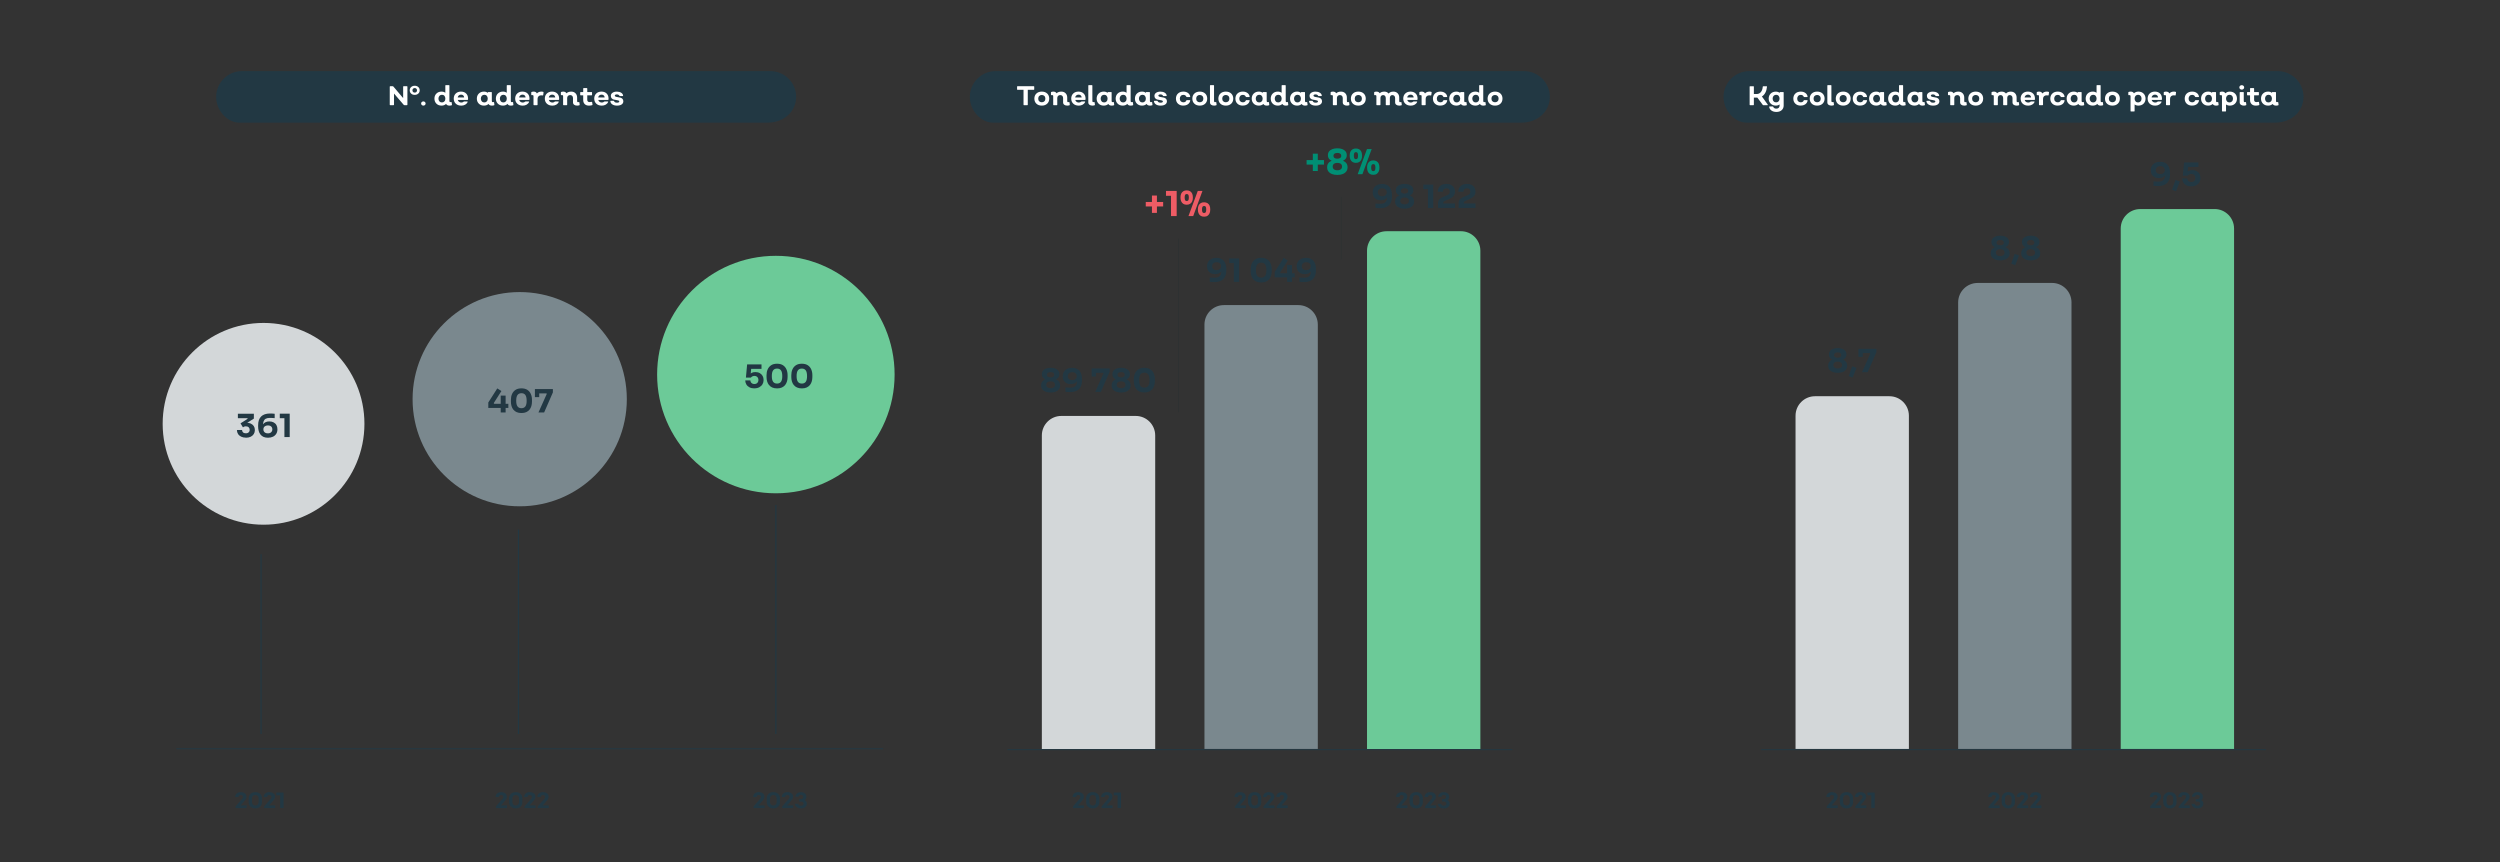
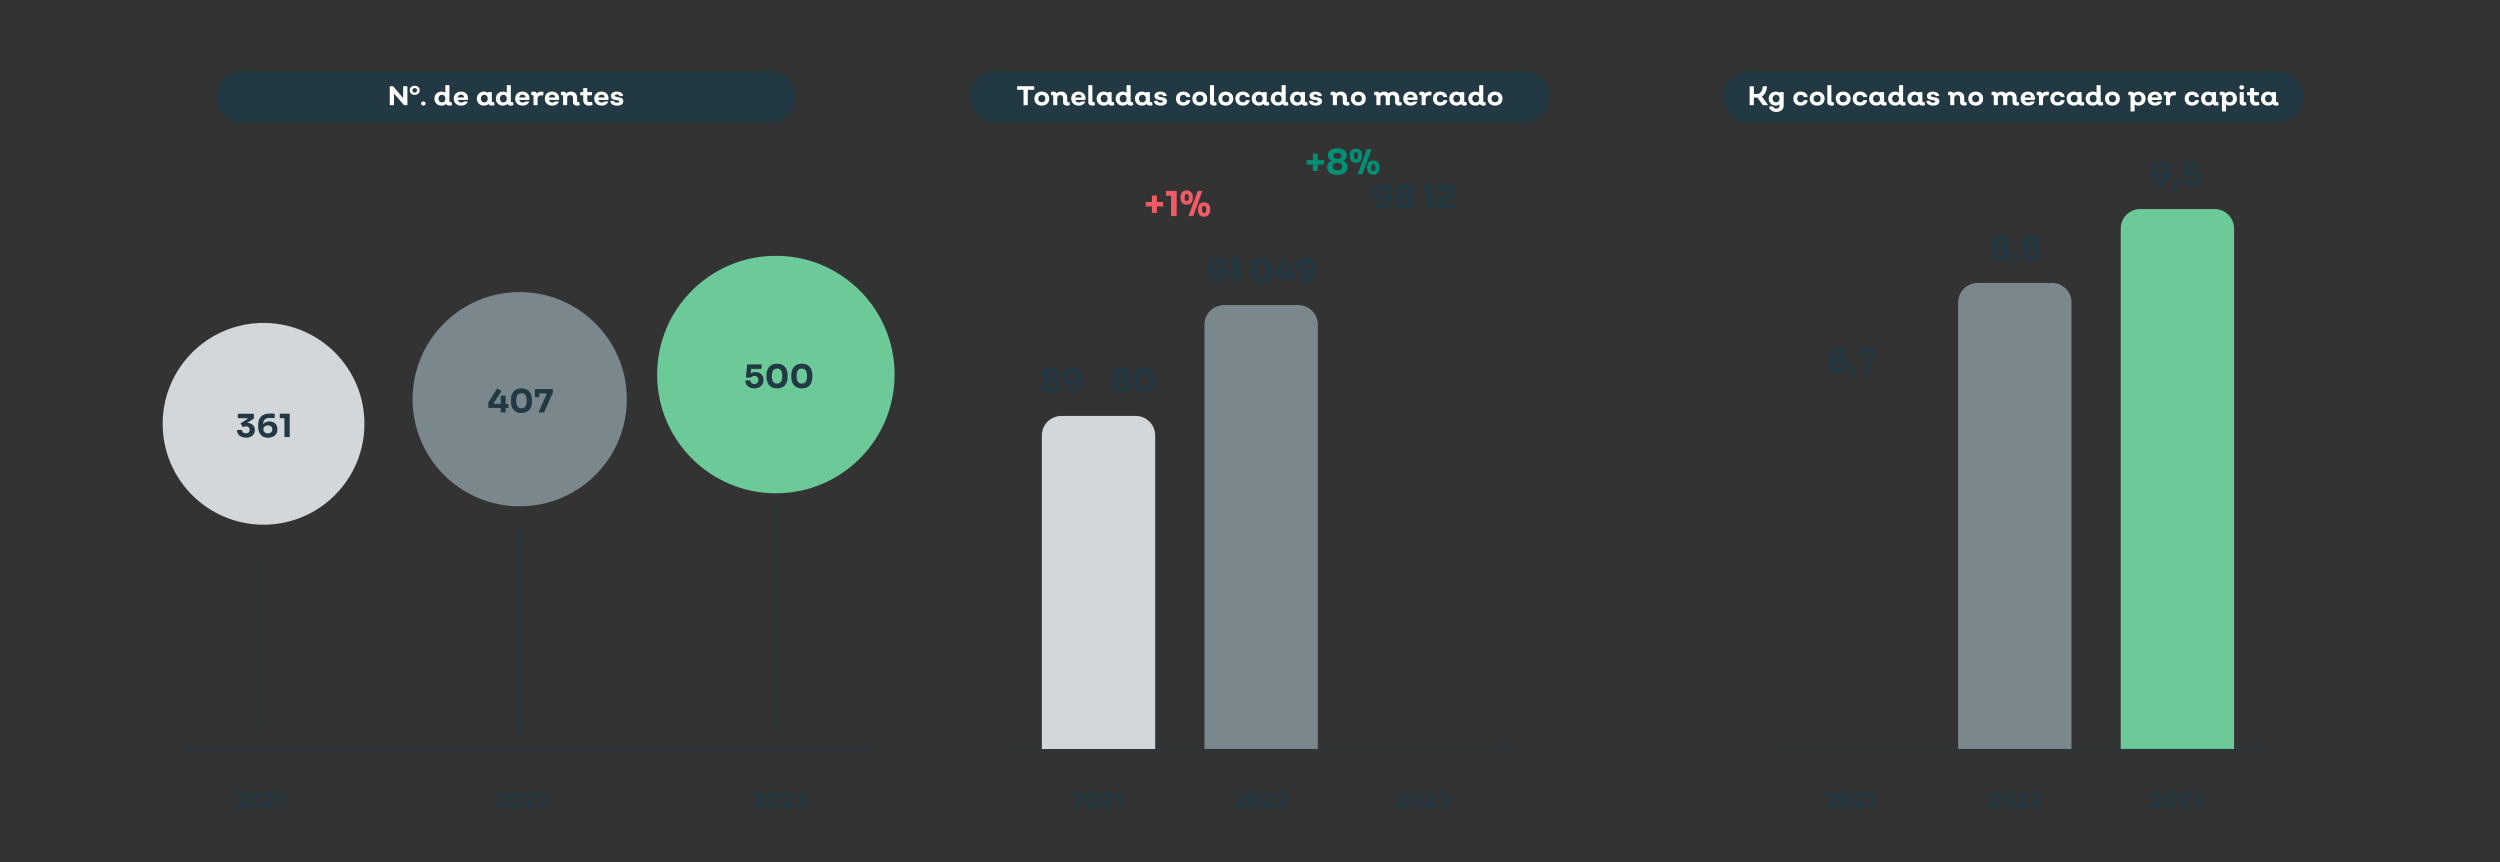
<svg xmlns="http://www.w3.org/2000/svg" id="Popup_Colocação_Mercado_Embalagens" viewBox="0 0 1015 350">
  <rect x="0" y="0" width="1015" height="350" fill="#333333" stroke="none" />
  <defs>
    <style>.cls-1{fill:#223843;}.cls-1,.cls-2,.cls-3,.cls-4,.cls-5,.cls-6,.cls-7{stroke-width:0px;}.cls-2{fill:#6cca98;}.cls-8{stroke:#2c3132;stroke-width:.25px;}.cls-8,.cls-9,.cls-10{fill:none;stroke-miterlimit:10;}.cls-3{fill:#d3d7d9;}.cls-4{fill:#008f74;}.cls-9{stroke-width:.4px;}.cls-9,.cls-10{stroke:#223843;}.cls-5{fill:#7a888e;}.cls-6{fill:#ee5c65;}.cls-10{stroke-width:.47px;}.cls-7{fill:#fff;}</style>
  </defs>
  <path class="cls-1" d="M311.63,49.79H97.08c-4.61,0-9.32-4.71-9.32-10.46h0c0-5.75,4.71-10.46,10.46-10.46h214.56c5.75,0,10.46,4.71,10.46,10.46h0c0,5.75-4.71,10.46-11.6,10.46Z" />
  <path class="cls-7" d="M163.68,35.21c0-.14.07-.21.21-.21h1.31c.14,0,.21.07.21.21v7.28c0,.14-.07.21-.21.21h-1.02c-.1,0-.19-.04-.25-.11l-3.96-4.61v4.51c0,.14-.07.21-.21.21h-1.3c-.15,0-.22-.07-.22-.21v-7.28c0-.14.07-.21.22-.21h.98c.1,0,.19.04.25.11l3.99,4.72v-4.62Z" />
  <path class="cls-7" d="M168.37,38.52c-.59,0-1.07-.17-1.45-.52-.38-.34-.57-.79-.57-1.33s.19-.99.57-1.33c.38-.34.86-.52,1.45-.52s1.08.17,1.46.52.57.79.57,1.33-.19.99-.57,1.33-.86.52-1.46.52ZM168.37,37.59c.28,0,.5-.08.68-.25.17-.17.26-.39.26-.66s-.09-.49-.26-.67-.4-.26-.67-.26-.49.09-.67.26c-.17.17-.26.39-.26.67s.09.49.26.66c.17.17.39.25.67.25Z" />
  <path class="cls-7" d="M172.54,42.63c-.18.16-.39.25-.65.25s-.47-.08-.65-.25c-.18-.17-.27-.37-.27-.61s.09-.44.27-.6c.18-.17.4-.25.65-.25s.46.08.64.25c.18.17.27.37.27.6s-.09.45-.26.61Z" />
  <path class="cls-7" d="M183.51,42.52c.02.12-.03.2-.17.23-.3.09-.58.13-.85.13-.68,0-1.14-.23-1.39-.69-.48.46-1.09.69-1.83.69-.85,0-1.55-.26-2.08-.79-.54-.53-.81-1.21-.81-2.05s.27-1.53.81-2.06c.54-.53,1.23-.79,2.08-.79.59,0,1.1.16,1.53.47v-2.89c0-.14.07-.21.21-.21h1.24c.14,0,.21.07.21.21v6.27c0,.28.12.42.36.42.13,0,.24-.01.33-.03.15-.01.23.04.24.18l.1.91ZM179.43,41.59c.41,0,.74-.15,1-.43s.38-.66.38-1.12-.13-.84-.38-1.13c-.26-.29-.59-.43-1-.43s-.76.15-1.02.43c-.26.29-.4.67-.4,1.13s.13.83.4,1.12c.26.29.6.43,1.02.43Z" />
  <path class="cls-7" d="M187.25,42.88c-.9,0-1.63-.26-2.19-.78-.56-.52-.84-1.21-.84-2.06s.27-1.55.81-2.07c.54-.52,1.25-.78,2.12-.78s1.58.26,2.1.77c.52.51.78,1.19.78,2.04,0,.04,0,.11,0,.19,0,.08,0,.15,0,.18-.02.12-.1.19-.23.19h-3.95c.09.33.26.59.52.78.26.19.57.29.93.29.4,0,.7-.11.9-.33.09-.07.18-.11.26-.11h1.23c.08,0,.14.02.17.06.03.04.04.09,0,.16-.19.45-.52.81-.98,1.08-.46.26-1,.4-1.63.4ZM185.82,39.58h2.63c-.01-.34-.14-.62-.36-.84s-.52-.32-.89-.32-.67.11-.92.32-.41.5-.46.84Z" />
  <path class="cls-7" d="M200.74,42.52c.01.12-.04.2-.18.23-.3.09-.58.13-.83.13-.67,0-1.14-.22-1.39-.67-.51.45-1.13.67-1.85.67-.85,0-1.55-.26-2.08-.79-.54-.53-.81-1.21-.81-2.05s.27-1.53.81-2.06c.54-.53,1.23-.79,2.08-.79.61,0,1.13.17,1.56.51v-.12c0-.14.07-.21.21-.21h1.21c.14,0,.21.07.21.21v3.45c0,.29.12.43.36.43.13,0,.25-.01.34-.03.15-.01.22.04.23.18l.11.91ZM196.64,41.59c.41,0,.74-.15,1-.43s.38-.66.38-1.12-.13-.84-.38-1.13c-.26-.29-.59-.43-1-.43s-.76.15-1.02.43c-.26.29-.4.67-.4,1.13s.13.83.4,1.12c.26.29.6.43,1.02.43Z" />
  <path class="cls-7" d="M208.45,42.52c.02.12-.03.2-.17.23-.3.09-.58.13-.85.13-.68,0-1.14-.23-1.39-.69-.48.46-1.09.69-1.83.69-.85,0-1.55-.26-2.08-.79-.54-.53-.81-1.21-.81-2.05s.27-1.53.81-2.06c.54-.53,1.23-.79,2.08-.79.59,0,1.1.16,1.53.47v-2.89c0-.14.07-.21.21-.21h1.24c.14,0,.21.07.21.21v6.27c0,.28.12.42.36.42.13,0,.24-.01.33-.03.15-.01.23.04.24.18l.1.91ZM204.37,41.59c.41,0,.74-.15,1-.43s.38-.66.38-1.12-.13-.84-.38-1.13c-.26-.29-.59-.43-1-.43s-.76.15-1.02.43c-.26.29-.4.67-.4,1.13s.13.83.4,1.12c.26.29.6.43,1.02.43Z" />
  <path class="cls-7" d="M212.19,42.88c-.9,0-1.63-.26-2.19-.78-.56-.52-.84-1.21-.84-2.06s.27-1.55.81-2.07c.54-.52,1.25-.78,2.12-.78s1.58.26,2.1.77c.52.51.78,1.19.78,2.04,0,.04,0,.11,0,.19,0,.08,0,.15,0,.18-.02.12-.1.19-.23.19h-3.95c.09.33.26.59.52.78.26.19.57.29.93.29.4,0,.7-.11.9-.33.09-.07.18-.11.26-.11h1.23c.08,0,.14.02.17.06.03.04.04.09,0,.16-.19.45-.52.81-.98,1.08-.46.26-1,.4-1.63.4ZM210.76,39.58h2.63c-.01-.34-.14-.62-.36-.84s-.52-.32-.89-.32-.67.11-.92.32-.41.5-.46.84Z" />
  <path class="cls-7" d="M220.51,37.29c.12.03.18.11.17.24l-.14,1.06c-.02.13-.1.19-.24.16-.18-.04-.38-.05-.6-.05-.43,0-.77.13-1.04.38-.27.26-.41.6-.41,1.04v2.37c0,.14-.07.21-.21.21h-1.23c-.14,0-.21-.07-.21-.21v-3.45c0-.29-.14-.43-.43-.43-.03,0-.11.01-.24.03-.16,0-.24-.06-.24-.18v-.9c0-.12.05-.21.17-.24.26-.09.52-.13.79-.13.66,0,1.1.25,1.33.75.45-.5,1.05-.75,1.79-.75.31,0,.56.03.76.1Z" />
  <path class="cls-7" d="M224.23,42.88c-.9,0-1.63-.26-2.19-.78-.56-.52-.84-1.21-.84-2.06s.27-1.55.81-2.07c.54-.52,1.25-.78,2.12-.78s1.58.26,2.1.77c.52.51.78,1.19.78,2.04,0,.04,0,.11,0,.19,0,.08,0,.15,0,.18-.02.12-.1.19-.23.19h-3.95c.09.33.26.59.52.78.26.19.57.29.93.29.4,0,.7-.11.9-.33.09-.07.18-.11.26-.11h1.23c.08,0,.14.02.17.06.03.04.04.09,0,.16-.19.45-.52.81-.98,1.08-.46.26-1,.4-1.63.4ZM222.8,39.58h2.63c-.01-.34-.14-.62-.36-.84s-.52-.32-.89-.32-.67.11-.92.32-.41.5-.46.84Z" />
  <path class="cls-7" d="M235.35,42.52c.02.12-.03.2-.17.23-.31.09-.59.13-.85.13-.51,0-.92-.12-1.23-.35-.3-.23-.46-.55-.46-.96v-1.73c0-.37-.1-.67-.31-.9-.21-.23-.49-.34-.84-.34s-.66.11-.88.32-.34.5-.34.86v2.71c0,.14-.07.21-.21.21h-1.23c-.14,0-.21-.07-.21-.21v-3.45c0-.29-.14-.43-.43-.43-.03,0-.11.01-.24.03-.16,0-.24-.06-.24-.18v-.9c0-.12.05-.21.17-.24.23-.09.49-.13.79-.13.62,0,1.06.23,1.32.68.46-.45,1.1-.68,1.92-.68.72,0,1.3.22,1.74.67.44.44.66,1.03.66,1.77v1.42c0,.28.12.42.36.42.13,0,.24-.01.33-.03.15-.01.23.04.24.18l.1.91Z" />
  <path class="cls-7" d="M239.1,42.88c-.72,0-1.29-.2-1.7-.61-.41-.41-.62-.96-.62-1.67v-1.9h-1.01c-.14,0-.21-.07-.21-.21v-.91c0-.14.07-.21.21-.21h1.01v-1.4c0-.14.07-.21.21-.21h1.23c.14,0,.21.07.21.21v1.4h1.73c.14,0,.21.07.21.21v.91c0,.14-.07.21-.21.21h-1.73v1.85c0,.28.08.5.25.66.17.16.39.24.67.24s.56-.03.83-.1c.14-.02.22.03.24.17l.14.95c0,.12-.05.2-.17.24-.47.12-.9.18-1.29.18Z" />
  <path class="cls-7" d="M244.29,42.88c-.9,0-1.63-.26-2.19-.78-.56-.52-.84-1.21-.84-2.06s.27-1.55.81-2.07c.54-.52,1.25-.78,2.12-.78s1.58.26,2.1.77c.52.51.78,1.19.78,2.04,0,.04,0,.11,0,.19,0,.08,0,.15,0,.18-.02.12-.1.19-.23.19h-3.95c.09.33.26.59.52.78.26.19.57.29.93.29.4,0,.7-.11.9-.33.09-.07.18-.11.26-.11h1.23c.08,0,.14.02.17.06.03.04.04.09,0,.16-.19.45-.52.81-.98,1.08-.46.26-1,.4-1.63.4ZM242.86,39.58h2.63c-.01-.34-.14-.62-.36-.84s-.52-.32-.89-.32-.67.11-.92.32-.41.5-.46.84Z" />
  <path class="cls-7" d="M250.53,42.88c-.77,0-1.4-.15-1.88-.46-.48-.3-.77-.73-.85-1.27-.02-.15.05-.22.21-.22h1.08c.1.01.18.06.24.17.15.4.55.59,1.2.59.27,0,.49-.04.65-.13s.25-.21.25-.35c0-.19-.12-.33-.35-.41-.23-.08-.52-.15-.86-.19-.34-.04-.67-.1-1.01-.18s-.62-.25-.86-.5c-.24-.25-.35-.59-.35-1.01,0-.52.22-.94.67-1.25.45-.31,1.04-.47,1.77-.47.69,0,1.27.15,1.73.43.47.29.74.67.81,1.15.02.15-.04.22-.2.22h-1.09c-.1,0-.17-.04-.22-.13-.07-.16-.19-.29-.38-.39-.19-.1-.4-.15-.63-.15-.26,0-.46.04-.62.13-.16.08-.24.2-.24.34,0,.2.12.34.36.44.24.1.53.17.87.21.34.05.68.11,1.02.19.34.08.62.25.86.49.24.25.36.58.36,1,0,.54-.23.96-.68,1.28-.45.31-1.07.47-1.86.47Z" />
  <line class="cls-8" x1="478.5" y1="167.37" x2="478.5" y2="96.87" />
  <line class="cls-8" x1="544.5" y1="105.37" x2="544.5" y2="79.87" />
  <path class="cls-6" d="M465.18,83.82v-1.82h7.06v1.82h-7.06ZM467.69,86.43v-7.04h2.02v7.04h-2.02Z" />
  <path class="cls-6" d="M475.43,87.73v-8.71l.62.48h-2.66v-1.99h4.34v10.22h-2.31Z" />
  <path class="cls-6" d="M481.81,83.12c-.56,0-1.02-.12-1.4-.37-.37-.25-.65-.58-.84-.99-.18-.42-.28-.88-.28-1.38v-.36c0-.53.09-1,.28-1.41.19-.41.47-.73.85-.97.38-.23.84-.35,1.38-.35s1.01.12,1.38.35c.37.23.66.56.84.97s.28.88.28,1.41v.36c0,.5-.09.96-.28,1.38-.18.42-.46.75-.83.99-.37.25-.84.37-1.41.37ZM481.81,81.62c.29,0,.51-.1.65-.31.14-.21.21-.58.21-1.1,0-.55-.07-.93-.21-1.13-.14-.21-.36-.31-.64-.31s-.5.1-.64.31c-.14.21-.21.58-.21,1.12s.07.89.21,1.11c.14.21.36.32.64.32ZM482.52,87.73l3.78-10.22h1.9l-3.76,10.22h-1.92ZM488.87,87.97c-.57,0-1.04-.12-1.41-.36s-.65-.57-.83-.99c-.18-.42-.28-.88-.28-1.38v-.36c0-.54.09-1.02.28-1.43.19-.41.47-.73.84-.97s.84-.35,1.38-.35,1.01.12,1.38.35.65.56.84.97c.19.41.28.89.28,1.43v.36c0,.5-.09.96-.28,1.38-.18.42-.46.74-.82.99s-.83.36-1.4.36ZM488.87,86.48c.29,0,.51-.1.65-.31.14-.21.21-.58.21-1.1,0-.56-.07-.94-.21-1.14-.14-.2-.35-.3-.64-.3s-.5.1-.65.3c-.15.2-.22.58-.22,1.13,0,.52.07.89.21,1.11.14.21.36.32.65.32Z" />
  <path class="cls-4" d="M530.48,66.82v-1.82h7.06v1.82h-7.06ZM533,69.43v-7.04h2.02v7.04h-2.02Z" />
  <path class="cls-4" d="M542.96,71.02c-.83,0-1.56-.12-2.18-.36-.62-.24-1.1-.6-1.45-1.06s-.52-1.04-.52-1.71c0-.43.07-.81.21-1.14.14-.33.34-.61.6-.85.26-.23.57-.42.92-.55v-.18c-.26-.11-.51-.26-.72-.46-.22-.19-.39-.43-.51-.71-.12-.28-.18-.61-.18-.98,0-.63.17-1.16.5-1.57s.8-.72,1.38-.93c.58-.21,1.23-.31,1.95-.31s1.4.1,1.97.31c.58.21,1.03.52,1.36.93s.5.93.5,1.57c0,.37-.06.7-.18.98-.12.28-.29.52-.5.71-.22.19-.46.34-.74.46v.18c.35.13.66.31.92.55.26.23.47.52.61.85.14.33.21.71.21,1.14,0,.67-.17,1.24-.52,1.71-.35.47-.83.82-1.45,1.06-.62.24-1.35.36-2.19.36ZM542.96,69.13c.39,0,.72-.06,1.01-.17.28-.11.51-.28.67-.51s.24-.51.24-.83-.08-.6-.23-.82-.38-.39-.67-.5c-.29-.12-.63-.17-1.02-.17s-.71.06-1,.17c-.29.12-.51.29-.66.5s-.23.49-.23.82.08.6.23.83.37.4.66.51c.29.11.62.17,1,.17ZM542.96,64.43c.49,0,.88-.1,1.16-.3.28-.2.43-.49.43-.88s-.14-.67-.43-.87c-.28-.2-.67-.29-1.16-.29s-.88.1-1.16.3c-.28.2-.43.49-.43.86s.14.67.43.88.67.3,1.16.3Z" />
  <path class="cls-4" d="M550.5,66.12c-.56,0-1.02-.12-1.4-.37-.37-.25-.65-.58-.84-.99-.18-.42-.28-.88-.28-1.38v-.36c0-.53.09-1,.28-1.41.19-.41.47-.73.85-.97.38-.23.84-.35,1.38-.35s1.01.12,1.38.35c.37.23.66.56.84.97s.28.88.28,1.41v.36c0,.5-.09.96-.28,1.38-.18.42-.46.75-.83.99-.37.25-.84.37-1.41.37ZM550.5,64.62c.29,0,.51-.1.65-.31.14-.21.21-.58.21-1.1,0-.55-.07-.93-.21-1.13-.14-.21-.36-.31-.64-.31s-.5.1-.64.31c-.14.21-.21.58-.21,1.12s.07.89.21,1.11c.14.21.36.32.64.32ZM551.22,70.73l3.78-10.22h1.9l-3.76,10.22h-1.92ZM557.56,70.97c-.57,0-1.04-.12-1.41-.36s-.65-.57-.83-.99c-.18-.42-.28-.88-.28-1.38v-.36c0-.54.09-1.02.28-1.43.19-.41.47-.73.84-.97s.84-.35,1.38-.35,1.01.12,1.38.35.65.56.84.97c.19.41.28.89.28,1.43v.36c0,.5-.09.96-.28,1.38-.18.42-.46.74-.82.99s-.83.36-1.4.36ZM557.56,69.48c.29,0,.51-.1.65-.31.14-.21.21-.58.21-1.1,0-.56-.07-.94-.21-1.14-.14-.2-.35-.3-.64-.3s-.5.1-.65.3c-.15.2-.22.58-.22,1.13,0,.52.07.89.21,1.11.14.21.36.32.65.32Z" />
  <path class="cls-1" d="M617.63,49.79h-214.56c-4.61,0-9.32-4.71-9.32-10.46h0c0-5.75,4.71-10.46,10.46-10.46h214.56c5.75,0,10.46,4.71,10.46,10.46h0c0,5.75-4.71,10.46-11.6,10.46Z" />
  <path class="cls-7" d="M419.69,35c.14,0,.21.07.21.21v1.05c0,.14-.07.21-.21.21h-2.41v6.03c0,.14-.07.21-.21.21h-1.31c-.14,0-.21-.07-.21-.21v-6.03h-2.41c-.14,0-.21-.07-.21-.21v-1.05c0-.14.07-.21.21-.21h6.54Z" />
  <path class="cls-7" d="M425.16,42.1c-.55.52-1.29.78-2.19.78s-1.64-.26-2.19-.78c-.55-.52-.83-1.21-.83-2.06s.28-1.55.83-2.07c.55-.52,1.29-.78,2.19-.78s1.64.26,2.19.78c.55.52.83,1.21.83,2.07s-.28,1.54-.83,2.06ZM421.92,41.12c.27.27.62.4,1.05.4s.78-.13,1.05-.4c.27-.27.4-.63.4-1.07s-.13-.81-.4-1.08c-.27-.27-.62-.41-1.05-.41s-.78.14-1.05.41c-.27.27-.4.63-.4,1.08s.13.81.4,1.07Z" />
  <path class="cls-7" d="M434.33,42.52c.02.12-.03.2-.17.23-.31.09-.59.13-.85.13-.51,0-.92-.12-1.23-.35-.3-.23-.46-.55-.46-.96v-1.73c0-.37-.1-.67-.31-.9-.21-.23-.49-.34-.84-.34s-.66.11-.88.32-.34.5-.34.86v2.71c0,.14-.07.21-.21.21h-1.23c-.14,0-.21-.07-.21-.21v-3.45c0-.29-.14-.43-.43-.43-.03,0-.11.01-.24.03-.16,0-.24-.06-.24-.18v-.9c0-.12.05-.21.17-.24.23-.09.49-.13.79-.13.62,0,1.06.23,1.32.68.46-.45,1.1-.68,1.92-.68.72,0,1.3.22,1.74.67.44.44.66,1.03.66,1.77v1.42c0,.28.12.42.36.42.13,0,.24-.01.33-.03.15-.01.23.04.24.18l.1.91Z" />
  <path class="cls-7" d="M437.95,42.88c-.9,0-1.63-.26-2.19-.78-.56-.52-.84-1.21-.84-2.06s.27-1.55.81-2.07c.54-.52,1.25-.78,2.12-.78s1.58.26,2.1.77c.52.51.78,1.19.78,2.04,0,.04,0,.11,0,.19,0,.08,0,.15,0,.18-.02.12-.1.19-.23.19h-3.95c.09.33.26.59.52.78.26.19.57.29.93.29.4,0,.7-.11.9-.33.09-.07.18-.11.26-.11h1.23c.08,0,.14.02.17.06.03.04.04.09,0,.16-.19.45-.52.81-.98,1.08-.46.26-1,.4-1.63.4ZM436.52,39.58h2.63c-.01-.34-.14-.62-.36-.84s-.52-.32-.89-.32-.67.11-.92.32-.41.5-.46.84Z" />
  <path class="cls-7" d="M443.54,42.88c-.51,0-.92-.12-1.23-.35-.3-.23-.46-.55-.46-.96v-6.8c0-.14.07-.21.21-.21h1.23c.14,0,.21.07.21.21v6.27c0,.28.12.42.37.42.12,0,.23-.01.33-.03.15-.01.22.04.23.18l.11.91c.01.12-.04.2-.18.23-.29.09-.57.13-.84.13Z" />
  <path class="cls-7" d="M452.38,42.52c.01.12-.04.2-.18.23-.3.09-.58.13-.83.13-.67,0-1.14-.22-1.39-.67-.51.45-1.13.67-1.85.67-.85,0-1.55-.26-2.08-.79-.54-.53-.81-1.21-.81-2.05s.27-1.53.81-2.06c.54-.53,1.23-.79,2.08-.79.61,0,1.13.17,1.56.51v-.12c0-.14.07-.21.21-.21h1.21c.14,0,.21.07.21.21v3.45c0,.29.12.43.36.43.13,0,.25-.01.34-.03.15-.01.22.04.23.18l.11.91ZM448.29,41.59c.41,0,.74-.15,1-.43s.38-.66.38-1.12-.13-.84-.38-1.13c-.26-.29-.59-.43-1-.43s-.76.15-1.02.43c-.26.29-.4.67-.4,1.13s.13.83.4,1.12c.26.29.6.43,1.02.43Z" />
  <path class="cls-7" d="M460.09,42.52c.02.12-.03.2-.17.23-.3.09-.58.13-.85.13-.68,0-1.14-.23-1.39-.69-.48.46-1.09.69-1.83.69-.85,0-1.55-.26-2.08-.79-.54-.53-.81-1.21-.81-2.05s.27-1.53.81-2.06c.54-.53,1.23-.79,2.08-.79.59,0,1.1.16,1.53.47v-2.89c0-.14.07-.21.21-.21h1.24c.14,0,.21.07.21.21v6.27c0,.28.12.42.36.42.13,0,.24-.01.33-.03.15-.01.23.04.24.18l.1.91ZM456.01,41.59c.41,0,.74-.15,1-.43s.38-.66.38-1.12-.13-.84-.38-1.13c-.26-.29-.59-.43-1-.43s-.76.15-1.02.43c-.26.29-.4.67-.4,1.13s.13.83.4,1.12c.26.29.6.43,1.02.43Z" />
  <path class="cls-7" d="M467.92,42.52c.01.12-.04.2-.18.23-.3.09-.58.13-.83.13-.67,0-1.14-.22-1.39-.67-.51.45-1.13.67-1.85.67-.85,0-1.55-.26-2.08-.79-.54-.53-.81-1.21-.81-2.05s.27-1.53.81-2.06c.54-.53,1.23-.79,2.08-.79.61,0,1.13.17,1.56.51v-.12c0-.14.07-.21.21-.21h1.21c.14,0,.21.07.21.21v3.45c0,.29.12.43.36.43.13,0,.25-.01.34-.03.15-.01.22.04.23.18l.11.91ZM463.83,41.59c.41,0,.74-.15,1-.43s.38-.66.38-1.12-.13-.84-.38-1.13c-.26-.29-.59-.43-1-.43s-.76.15-1.02.43c-.26.29-.4.67-.4,1.13s.13.83.4,1.12c.26.29.6.43,1.02.43Z" />
  <path class="cls-7" d="M471.23,42.88c-.77,0-1.4-.15-1.88-.46-.48-.3-.77-.73-.85-1.27-.02-.15.05-.22.21-.22h1.08c.1.01.18.06.24.17.15.4.55.59,1.2.59.27,0,.49-.04.65-.13s.25-.21.25-.35c0-.19-.12-.33-.35-.41-.23-.08-.52-.15-.86-.19-.34-.04-.67-.1-1.01-.18s-.62-.25-.86-.5c-.24-.25-.35-.59-.35-1.01,0-.52.22-.94.67-1.25.45-.31,1.04-.47,1.77-.47.69,0,1.27.15,1.73.43.47.29.74.67.81,1.15.02.15-.04.22-.2.22h-1.09c-.1,0-.17-.04-.22-.13-.07-.16-.19-.29-.38-.39-.19-.1-.4-.15-.63-.15-.26,0-.46.04-.62.13-.16.08-.24.2-.24.34,0,.2.12.34.36.44.24.1.53.17.87.21.34.05.68.11,1.02.19.34.08.62.25.86.49.24.25.36.58.36,1,0,.54-.23.96-.68,1.28-.45.31-1.07.47-1.86.47Z" />
  <path class="cls-7" d="M480.45,42.88c-.91,0-1.64-.26-2.19-.78-.55-.52-.83-1.21-.83-2.06s.28-1.55.83-2.07c.55-.52,1.29-.78,2.19-.78.73,0,1.35.18,1.85.54.5.36.81.84.92,1.45.02.15-.04.22-.19.22h-1.18c-.1,0-.18-.06-.23-.18-.08-.21-.23-.38-.43-.51s-.46-.19-.74-.19c-.43,0-.78.14-1.04.42-.26.28-.4.65-.4,1.1s.13.82.4,1.09c.26.27.61.41,1.04.41.29,0,.54-.06.75-.19.21-.12.36-.3.43-.52.06-.12.14-.18.23-.18h1.18c.15,0,.21.07.19.22-.12.61-.42,1.09-.92,1.45s-1.11.54-1.85.54Z" />
  <path class="cls-7" d="M489.3,42.1c-.55.52-1.29.78-2.19.78s-1.64-.26-2.19-.78c-.55-.52-.83-1.21-.83-2.06s.28-1.55.83-2.07c.55-.52,1.29-.78,2.19-.78s1.64.26,2.19.78c.55.52.83,1.21.83,2.07s-.28,1.54-.83,2.06ZM486.06,41.12c.27.27.62.4,1.05.4s.78-.13,1.05-.4c.27-.27.4-.63.4-1.07s-.13-.81-.4-1.08c-.27-.27-.62-.41-1.05-.41s-.78.14-1.05.41c-.27.27-.4.63-.4,1.08s.13.81.4,1.07Z" />
  <path class="cls-7" d="M492.94,42.88c-.51,0-.92-.12-1.23-.35-.3-.23-.46-.55-.46-.96v-6.8c0-.14.07-.21.21-.21h1.23c.14,0,.21.07.21.21v6.27c0,.28.12.42.37.42.12,0,.23-.01.33-.03.15-.01.22.04.23.18l.11.91c.01.12-.04.2-.18.23-.29.09-.57.13-.84.13Z" />
  <path class="cls-7" d="M499.87,42.1c-.55.52-1.29.78-2.19.78s-1.64-.26-2.19-.78c-.55-.52-.83-1.21-.83-2.06s.28-1.55.83-2.07c.55-.52,1.29-.78,2.19-.78s1.64.26,2.19.78c.55.52.83,1.21.83,2.07s-.28,1.54-.83,2.06ZM496.63,41.12c.27.27.62.4,1.05.4s.78-.13,1.05-.4c.27-.27.4-.63.4-1.07s-.13-.81-.4-1.08c-.27-.27-.62-.41-1.05-.41s-.78.14-1.05.41c-.27.27-.4.63-.4,1.08s.13.81.4,1.07Z" />
  <path class="cls-7" d="M504.59,42.88c-.91,0-1.64-.26-2.19-.78-.55-.52-.83-1.21-.83-2.06s.28-1.55.83-2.07c.55-.52,1.29-.78,2.19-.78.73,0,1.35.18,1.85.54.5.36.81.84.92,1.45.02.15-.04.22-.19.22h-1.18c-.1,0-.18-.06-.23-.18-.08-.21-.23-.38-.43-.51s-.46-.19-.74-.19c-.43,0-.78.14-1.04.42-.26.28-.4.65-.4,1.1s.13.82.4,1.09c.26.27.61.41,1.04.41.29,0,.54-.06.75-.19.21-.12.36-.3.43-.52.06-.12.14-.18.23-.18h1.18c.15,0,.21.07.19.22-.12.61-.42,1.09-.92,1.45s-1.11.54-1.85.54Z" />
  <path class="cls-7" d="M515.34,42.52c.01.12-.04.2-.18.23-.3.09-.58.13-.83.13-.67,0-1.14-.22-1.39-.67-.51.45-1.13.67-1.85.67-.85,0-1.55-.26-2.08-.79-.54-.53-.81-1.21-.81-2.05s.27-1.53.81-2.06c.54-.53,1.23-.79,2.08-.79.61,0,1.13.17,1.56.51v-.12c0-.14.07-.21.21-.21h1.21c.14,0,.21.07.21.21v3.45c0,.29.12.43.36.43.13,0,.25-.01.34-.03.15-.01.22.04.23.18l.11.91ZM511.25,41.59c.41,0,.74-.15,1-.43s.38-.66.38-1.12-.13-.84-.38-1.13c-.26-.29-.59-.43-1-.43s-.76.15-1.02.43c-.26.29-.4.67-.4,1.13s.13.83.4,1.12c.26.29.6.43,1.02.43Z" />
  <path class="cls-7" d="M523.05,42.52c.02.12-.03.2-.17.23-.3.09-.58.13-.85.13-.68,0-1.14-.23-1.39-.69-.48.46-1.09.69-1.83.69-.85,0-1.55-.26-2.08-.79-.54-.53-.81-1.21-.81-2.05s.27-1.53.81-2.06c.54-.53,1.23-.79,2.08-.79.59,0,1.1.16,1.53.47v-2.89c0-.14.07-.21.21-.21h1.24c.14,0,.21.07.21.21v6.27c0,.28.12.42.36.42.13,0,.24-.01.33-.03.15-.01.23.04.24.18l.1.91ZM518.97,41.59c.41,0,.74-.15,1-.43s.38-.66.38-1.12-.13-.84-.38-1.13c-.26-.29-.59-.43-1-.43s-.76.15-1.02.43c-.26.29-.4.67-.4,1.13s.13.83.4,1.12c.26.29.6.43,1.02.43Z" />
  <path class="cls-7" d="M530.89,42.52c.01.12-.04.2-.18.23-.3.09-.58.13-.83.13-.67,0-1.14-.22-1.39-.67-.51.45-1.13.67-1.85.67-.85,0-1.55-.26-2.08-.79-.54-.53-.81-1.21-.81-2.05s.27-1.53.81-2.06c.54-.53,1.23-.79,2.08-.79.61,0,1.13.17,1.56.51v-.12c0-.14.07-.21.21-.21h1.21c.14,0,.21.07.21.21v3.45c0,.29.12.43.36.43.13,0,.25-.01.34-.03.15-.01.22.04.23.18l.11.91ZM526.79,41.59c.41,0,.74-.15,1-.43s.38-.66.38-1.12-.13-.84-.38-1.13c-.26-.29-.59-.43-1-.43s-.76.15-1.02.43c-.26.29-.4.67-.4,1.13s.13.83.4,1.12c.26.29.6.43,1.02.43Z" />
  <path class="cls-7" d="M534.2,42.88c-.77,0-1.4-.15-1.88-.46-.48-.3-.77-.73-.85-1.27-.02-.15.05-.22.21-.22h1.08c.1.01.18.06.24.17.15.4.55.59,1.2.59.27,0,.49-.04.65-.13s.25-.21.25-.35c0-.19-.12-.33-.35-.41-.23-.08-.52-.15-.86-.19-.34-.04-.67-.1-1.01-.18s-.62-.25-.86-.5c-.24-.25-.35-.59-.35-1.01,0-.52.22-.94.67-1.25.45-.31,1.04-.47,1.77-.47.69,0,1.27.15,1.73.43.47.29.74.67.81,1.15.02.15-.04.22-.2.22h-1.09c-.1,0-.17-.04-.22-.13-.07-.16-.19-.29-.38-.39-.19-.1-.4-.15-.63-.15-.26,0-.46.04-.62.13-.16.08-.24.2-.24.34,0,.2.12.34.36.44.24.1.53.17.87.21.34.05.68.11,1.02.19.34.08.62.25.86.49.24.25.36.58.36,1,0,.54-.23.96-.68,1.28-.45.31-1.07.47-1.86.47Z" />
  <path class="cls-7" d="M547.87,42.52c.02.12-.03.2-.17.23-.31.09-.59.13-.85.13-.51,0-.92-.12-1.23-.35-.3-.23-.46-.55-.46-.96v-1.73c0-.37-.1-.67-.31-.9-.21-.23-.49-.34-.84-.34s-.66.11-.88.32-.34.5-.34.86v2.71c0,.14-.07.21-.21.21h-1.23c-.14,0-.21-.07-.21-.21v-3.45c0-.29-.14-.43-.43-.43-.03,0-.11.01-.24.03-.16,0-.24-.06-.24-.18v-.9c0-.12.05-.21.17-.24.23-.09.49-.13.79-.13.62,0,1.06.23,1.32.68.46-.45,1.1-.68,1.92-.68.72,0,1.3.22,1.74.67.44.44.66,1.03.66,1.77v1.42c0,.28.12.42.36.42.13,0,.24-.01.33-.03.15-.01.23.04.24.18l.1.91Z" />
  <path class="cls-7" d="M553.67,42.1c-.55.52-1.29.78-2.19.78s-1.64-.26-2.19-.78c-.55-.52-.83-1.21-.83-2.06s.28-1.55.83-2.07c.55-.52,1.29-.78,2.19-.78s1.64.26,2.19.78c.55.52.83,1.21.83,2.07s-.28,1.54-.83,2.06ZM550.43,41.12c.27.27.62.4,1.05.4s.78-.13,1.05-.4c.27-.27.4-.63.4-1.07s-.13-.81-.4-1.08c-.27-.27-.62-.41-1.05-.41s-.78.14-1.05.41c-.27.27-.4.63-.4,1.08s.13.81.4,1.07Z" />
  <path class="cls-7" d="M569.13,42.52c.01.12-.04.2-.17.23-.31.09-.59.13-.85.13-.51,0-.92-.12-1.23-.35-.3-.23-.46-.55-.46-.96v-1.73c0-.37-.1-.67-.31-.9-.21-.23-.48-.34-.83-.34-.3,0-.54.11-.73.32-.18.22-.27.5-.27.86v2.71c0,.14-.07.21-.21.21h-1.24c-.14,0-.21-.07-.21-.21v-2.65c0-.37-.1-.67-.29-.9-.19-.23-.44-.34-.76-.34-.34,0-.61.11-.81.32-.2.22-.3.5-.3.86v2.71c0,.14-.07.21-.21.21h-1.23c-.14,0-.21-.07-.21-.21v-3.45c0-.29-.14-.43-.43-.43-.03,0-.11.01-.24.03-.16,0-.24-.06-.24-.18v-.9c0-.12.05-.21.17-.24.23-.09.49-.13.79-.13.62,0,1.05.22,1.31.67.43-.45,1.05-.67,1.86-.67.74,0,1.32.26,1.74.78.46-.52,1.1-.78,1.93-.78.72,0,1.3.22,1.73.67.44.44.65,1.03.65,1.77v1.42c0,.28.12.42.36.42.13,0,.24-.01.33-.03.15-.01.24.04.24.18l.1.91Z" />
  <path class="cls-7" d="M572.75,42.88c-.9,0-1.63-.26-2.19-.78-.56-.52-.84-1.21-.84-2.06s.27-1.55.81-2.07c.54-.52,1.25-.78,2.12-.78s1.58.26,2.1.77c.52.51.78,1.19.78,2.04,0,.04,0,.11,0,.19,0,.08,0,.15,0,.18-.02.12-.1.19-.23.19h-3.95c.09.33.26.59.52.78.26.19.57.29.93.29.4,0,.7-.11.9-.33.09-.07.18-.11.26-.11h1.23c.08,0,.14.02.17.06.03.04.04.09,0,.16-.19.45-.52.81-.98,1.08-.46.26-1,.4-1.63.4ZM571.32,39.58h2.63c-.01-.34-.14-.62-.36-.84s-.52-.32-.89-.32-.67.11-.92.32-.41.5-.46.84Z" />
  <path class="cls-7" d="M581.08,37.29c.12.03.18.11.17.24l-.14,1.06c-.02.13-.1.19-.24.16-.18-.04-.38-.05-.6-.05-.43,0-.77.13-1.04.38-.27.26-.41.6-.41,1.04v2.37c0,.14-.07.21-.21.21h-1.23c-.14,0-.21-.07-.21-.21v-3.45c0-.29-.14-.43-.43-.43-.03,0-.11.01-.24.03-.16,0-.24-.06-.24-.18v-.9c0-.12.05-.21.17-.24.26-.09.52-.13.79-.13.66,0,1.1.25,1.33.75.45-.5,1.05-.75,1.79-.75.31,0,.56.03.76.1Z" />
  <path class="cls-7" d="M584.79,42.88c-.91,0-1.64-.26-2.19-.78-.55-.52-.83-1.21-.83-2.06s.28-1.55.83-2.07c.55-.52,1.29-.78,2.19-.78.73,0,1.35.18,1.85.54.5.36.81.84.92,1.45.02.15-.04.22-.19.22h-1.18c-.1,0-.18-.06-.23-.18-.08-.21-.23-.38-.43-.51s-.46-.19-.74-.19c-.43,0-.78.14-1.04.42-.26.28-.4.65-.4,1.1s.13.82.4,1.09c.26.27.61.41,1.04.41.29,0,.54-.06.75-.19.21-.12.36-.3.43-.52.06-.12.14-.18.23-.18h1.18c.15,0,.21.07.19.22-.12.61-.42,1.09-.92,1.45s-1.11.54-1.85.54Z" />
  <path class="cls-7" d="M595.54,42.52c.01.12-.04.2-.18.23-.3.09-.58.13-.83.13-.67,0-1.14-.22-1.39-.67-.51.45-1.13.67-1.85.67-.85,0-1.55-.26-2.08-.79-.54-.53-.81-1.21-.81-2.05s.27-1.53.81-2.06c.54-.53,1.23-.79,2.08-.79.61,0,1.13.17,1.56.51v-.12c0-.14.07-.21.21-.21h1.21c.14,0,.21.07.21.21v3.45c0,.29.12.43.36.43.13,0,.25-.01.34-.03.15-.01.22.04.23.18l.11.91ZM591.45,41.59c.41,0,.74-.15,1-.43s.38-.66.38-1.12-.13-.84-.38-1.13c-.26-.29-.59-.43-1-.43s-.76.15-1.02.43c-.26.29-.4.67-.4,1.13s.13.83.4,1.12c.26.29.6.43,1.02.43Z" />
  <path class="cls-7" d="M603.25,42.52c.02.12-.03.2-.17.23-.3.09-.58.13-.85.13-.68,0-1.14-.23-1.39-.69-.48.46-1.09.69-1.83.69-.85,0-1.55-.26-2.08-.79-.54-.53-.81-1.21-.81-2.05s.27-1.53.81-2.06c.54-.53,1.23-.79,2.08-.79.59,0,1.1.16,1.53.47v-2.89c0-.14.07-.21.21-.21h1.24c.14,0,.21.07.21.21v6.27c0,.28.12.42.36.42.13,0,.24-.01.33-.03.15-.01.23.04.24.18l.1.91ZM599.17,41.59c.41,0,.74-.15,1-.43s.38-.66.38-1.12-.13-.84-.38-1.13c-.26-.29-.59-.43-1-.43s-.76.15-1.02.43c-.26.29-.4.67-.4,1.13s.13.83.4,1.12c.26.29.6.43,1.02.43Z" />
  <path class="cls-7" d="M609.18,42.1c-.55.52-1.29.78-2.19.78s-1.64-.26-2.19-.78c-.55-.52-.83-1.21-.83-2.06s.28-1.55.83-2.07c.55-.52,1.29-.78,2.19-.78s1.64.26,2.19.78c.55.52.83,1.21.83,2.07s-.28,1.54-.83,2.06ZM605.93,41.12c.27.27.62.4,1.05.4s.78-.13,1.05-.4c.27-.27.4-.63.4-1.07s-.13-.81-.4-1.08c-.27-.27-.62-.41-1.05-.41s-.78.14-1.05.41c-.27.27-.4.63-.4,1.08s.13.81.4,1.07Z" />
  <path class="cls-1" d="M501.51,328.06c-.11,0-.17-.06-.17-.17v-.35c0-.09.03-.16.08-.21l2.52-2.88c.28-.32.42-.64.42-.95,0-.22-.08-.39-.24-.52s-.37-.2-.63-.2c-.24,0-.44.06-.61.19s-.27.3-.31.51c-.04.1-.1.14-.19.14h-1.03c-.11,0-.17-.06-.16-.17.04-.56.27-1.01.69-1.34.42-.33.96-.49,1.62-.49s1.24.17,1.66.51.62.78.62,1.34c0,.52-.23,1.04-.7,1.57l-1.7,1.95h2.3c.11,0,.17.05.17.16v.75c0,.11-.06.17-.17.17h-4.18Z" />
  <path class="cls-1" d="M509.38,321.61c.8,0,1.45.23,1.95.69s.74,1.07.74,1.84v1.53c0,.76-.25,1.37-.74,1.84s-1.14.69-1.95.69-1.46-.23-1.95-.69-.74-1.07-.74-1.84v-1.53c0-.76.25-1.37.74-1.84s1.14-.69,1.95-.69ZM510.72,325.67v-1.53c0-.41-.12-.74-.37-.99-.25-.25-.57-.38-.97-.38s-.73.13-.98.38c-.25.25-.37.58-.37.99v1.53c0,.41.12.74.37.99s.57.38.98.38.73-.13.97-.38.37-.58.37-.99Z" />
  <path class="cls-1" d="M513.11,328.06c-.11,0-.17-.06-.17-.17v-.35c0-.09.03-.16.08-.21l2.52-2.88c.28-.32.42-.64.42-.95,0-.22-.08-.39-.24-.52s-.37-.2-.63-.2c-.24,0-.44.06-.61.19s-.27.3-.31.51c-.04.1-.1.14-.19.14h-1.03c-.11,0-.17-.06-.16-.17.04-.56.27-1.01.69-1.34.42-.33.96-.49,1.62-.49s1.24.17,1.66.51.62.78.62,1.34c0,.52-.23,1.04-.7,1.57l-1.7,1.95h2.3c.11,0,.17.05.17.16v.75c0,.11-.06.17-.17.17h-4.18Z" />
  <path class="cls-1" d="M518.47,328.06c-.11,0-.17-.06-.17-.17v-.35c0-.09.03-.16.08-.21l2.52-2.88c.28-.32.42-.64.42-.95,0-.22-.08-.39-.24-.52s-.37-.2-.63-.2c-.24,0-.44.06-.61.19s-.27.3-.31.51c-.04.1-.1.14-.19.14h-1.03c-.11,0-.17-.06-.16-.17.04-.56.27-1.01.69-1.34.42-.33.96-.49,1.62-.49s1.24.17,1.66.51.62.78.62,1.34c0,.52-.23,1.04-.7,1.57l-1.7,1.95h2.3c.11,0,.17.05.17.16v.75c0,.11-.06.17-.17.17h-4.18Z" />
  <path class="cls-1" d="M435.79,328.06c-.11,0-.17-.06-.17-.17v-.35c0-.09.03-.16.08-.21l2.52-2.88c.28-.32.42-.64.42-.95,0-.22-.08-.39-.24-.52s-.37-.2-.63-.2c-.24,0-.44.06-.61.19s-.27.3-.31.51c-.04.1-.1.14-.19.14h-1.03c-.11,0-.17-.06-.16-.17.04-.56.27-1.01.69-1.34.42-.33.96-.49,1.62-.49s1.24.17,1.66.51.62.78.62,1.34c0,.52-.23,1.04-.7,1.57l-1.7,1.95h2.3c.11,0,.17.05.17.16v.75c0,.11-.06.17-.17.17h-4.18Z" />
  <path class="cls-1" d="M443.66,321.61c.8,0,1.45.23,1.95.69s.74,1.07.74,1.84v1.53c0,.76-.25,1.37-.74,1.84s-1.14.69-1.95.69-1.46-.23-1.95-.69-.74-1.07-.74-1.84v-1.53c0-.76.25-1.37.74-1.84s1.14-.69,1.95-.69ZM445,325.67v-1.53c0-.41-.12-.74-.37-.99-.25-.25-.57-.38-.97-.38s-.73.13-.98.38c-.25.25-.37.58-.37.99v1.53c0,.41.12.74.37.99s.57.38.98.38.73-.13.97-.38.37-.58.37-.99Z" />
  <path class="cls-1" d="M447.39,328.06c-.11,0-.17-.06-.17-.17v-.35c0-.09.03-.16.08-.21l2.52-2.88c.28-.32.42-.64.42-.95,0-.22-.08-.39-.24-.52s-.37-.2-.63-.2c-.24,0-.44.06-.61.19s-.27.3-.31.51c-.04.1-.1.14-.19.14h-1.03c-.11,0-.17-.06-.16-.17.04-.56.27-1.01.69-1.34.42-.33.96-.49,1.62-.49s1.24.17,1.66.51.62.78.62,1.34c0,.52-.23,1.04-.7,1.57l-1.7,1.95h2.3c.11,0,.17.05.17.16v.75c0,.11-.06.17-.17.17h-4.18Z" />
  <path class="cls-1" d="M454.96,321.76c.11,0,.17.06.17.17v5.96c0,.11-.06.17-.17.17h-1.03c-.12,0-.18-.06-.18-.17v-4.99h-1.39c-.12,0-.18-.05-.18-.15v-.84c0-.1.05-.15.14-.15h2.63Z" />
  <line class="cls-9" x1="409" y1="304.37" x2="614" y2="304.37" />
  <line class="cls-9" x1="71.56" y1="304" x2="358.56" y2="304" />
  <path class="cls-1" d="M567.1,328.06c-.11,0-.17-.06-.17-.17v-.35c0-.09.03-.16.08-.21l2.52-2.88c.28-.32.42-.64.42-.95,0-.22-.08-.39-.24-.52s-.37-.2-.63-.2c-.24,0-.44.06-.61.19s-.27.3-.31.51c-.04.1-.1.14-.19.14h-1.03c-.11,0-.17-.06-.16-.17.04-.56.27-1.01.69-1.34s.96-.5,1.62-.5,1.24.17,1.66.51.62.78.62,1.34c0,.52-.23,1.04-.7,1.57l-1.7,1.95h2.3c.11,0,.17.05.17.16v.75c0,.11-.06.17-.17.17h-4.18Z" />
  <path class="cls-1" d="M574.98,321.61c.8,0,1.45.23,1.95.69s.74,1.07.74,1.84v1.53c0,.76-.25,1.37-.74,1.84s-1.14.69-1.95.69-1.46-.23-1.95-.69-.74-1.07-.74-1.84v-1.53c0-.76.25-1.37.74-1.84s1.14-.69,1.95-.69ZM576.32,325.67v-1.53c0-.41-.12-.74-.37-.99s-.57-.38-.97-.38-.73.13-.98.38-.37.58-.37.99v1.53c0,.41.12.74.37.99s.57.38.98.38.73-.13.97-.38.37-.58.37-.99Z" />
  <path class="cls-1" d="M578.71,328.06c-.11,0-.17-.06-.17-.17v-.35c0-.09.03-.16.08-.21l2.52-2.88c.28-.32.42-.64.42-.95,0-.22-.08-.39-.24-.52s-.37-.2-.63-.2c-.24,0-.44.06-.61.19s-.27.3-.31.51c-.04.1-.1.14-.19.14h-1.03c-.11,0-.17-.06-.16-.17.04-.56.27-1.01.69-1.34s.96-.5,1.62-.5,1.24.17,1.66.51.62.78.62,1.34c0,.52-.23,1.04-.7,1.57l-1.7,1.95h2.3c.11,0,.17.05.17.16v.75c0,.11-.06.17-.17.17h-4.18Z" />
  <path class="cls-1" d="M586.2,328.2c-.65,0-1.2-.15-1.64-.46-.44-.31-.7-.71-.79-1.22-.02-.12.04-.18.16-.18h1c.09,0,.15.05.19.14.07.2.2.35.4.47.19.11.42.17.68.17.32,0,.57-.07.77-.22.19-.15.29-.35.29-.59,0-.28-.1-.49-.3-.65-.2-.16-.47-.24-.81-.24h-.52c-.11,0-.17-.06-.17-.17v-.66c0-.11.06-.17.17-.17h.53c.29,0,.52-.08.69-.24s.26-.38.26-.66c0-.25-.08-.44-.25-.59-.17-.15-.39-.22-.67-.22-.23,0-.43.06-.6.17-.17.11-.28.26-.33.45-.03.1-.09.15-.18.15h-.99c-.14,0-.19-.06-.16-.18.07-.51.31-.92.72-1.22.41-.3.93-.46,1.54-.46.66,0,1.19.17,1.59.51s.6.79.6,1.35c0,.64-.22,1.1-.67,1.39.58.3.86.78.86,1.45,0,.56-.22,1.02-.65,1.37-.43.35-1,.52-1.71.52Z" />
  <path class="cls-1" d="M201.51,328.06c-.11,0-.17-.06-.17-.17v-.35c0-.09.03-.16.08-.21l2.52-2.88c.28-.32.42-.64.42-.95,0-.22-.08-.39-.24-.52s-.37-.2-.63-.2c-.24,0-.44.06-.61.19s-.27.3-.31.51c-.04.1-.1.14-.19.14h-1.03c-.11,0-.17-.06-.16-.17.04-.56.27-1.01.69-1.34.42-.33.96-.49,1.62-.49s1.24.17,1.66.51.62.78.62,1.34c0,.52-.23,1.04-.7,1.57l-1.7,1.95h2.3c.11,0,.17.05.17.16v.75c0,.11-.06.17-.17.17h-4.18Z" />
  <path class="cls-1" d="M209.38,321.61c.8,0,1.45.23,1.95.69s.74,1.07.74,1.84v1.53c0,.76-.25,1.37-.74,1.84s-1.14.69-1.95.69-1.46-.23-1.95-.69-.74-1.07-.74-1.84v-1.53c0-.76.25-1.37.74-1.84s1.14-.69,1.95-.69ZM210.72,325.67v-1.53c0-.41-.12-.74-.37-.99-.25-.25-.57-.38-.97-.38s-.73.13-.98.38c-.25.25-.37.58-.37.99v1.53c0,.41.12.74.37.99s.57.38.98.38.73-.13.97-.38.37-.58.37-.99Z" />
  <path class="cls-1" d="M213.11,328.06c-.11,0-.17-.06-.17-.17v-.35c0-.09.03-.16.08-.21l2.52-2.88c.28-.32.42-.64.42-.95,0-.22-.08-.39-.24-.52s-.37-.2-.63-.2c-.24,0-.44.06-.61.19s-.27.3-.31.51c-.04.1-.1.14-.19.14h-1.03c-.11,0-.17-.06-.16-.17.04-.56.27-1.01.69-1.34.42-.33.96-.49,1.62-.49s1.24.17,1.66.51.62.78.62,1.34c0,.52-.23,1.04-.7,1.57l-1.7,1.95h2.3c.11,0,.17.05.17.16v.75c0,.11-.06.17-.17.17h-4.18Z" />
  <path class="cls-1" d="M218.47,328.06c-.11,0-.17-.06-.17-.17v-.35c0-.09.03-.16.08-.21l2.52-2.88c.28-.32.42-.64.42-.95,0-.22-.08-.39-.24-.52s-.37-.2-.63-.2c-.24,0-.44.06-.61.19s-.27.3-.31.51c-.04.1-.1.14-.19.14h-1.03c-.11,0-.17-.06-.16-.17.04-.56.27-1.01.69-1.34.42-.33.96-.49,1.62-.49s1.24.17,1.66.51.62.78.62,1.34c0,.52-.23,1.04-.7,1.57l-1.7,1.95h2.3c.11,0,.17.05.17.16v.75c0,.11-.06.17-.17.17h-4.18Z" />
  <path class="cls-1" d="M95.79,328.06c-.11,0-.17-.06-.17-.17v-.35c0-.09.03-.16.08-.21l2.52-2.88c.28-.32.42-.64.42-.95,0-.22-.08-.39-.24-.52s-.37-.2-.63-.2c-.24,0-.44.06-.61.19s-.27.3-.31.51c-.04.1-.1.14-.19.14h-1.03c-.11,0-.17-.06-.16-.17.04-.56.27-1.01.69-1.34.42-.33.96-.49,1.62-.49s1.24.17,1.66.51.62.78.62,1.34c0,.52-.23,1.04-.7,1.57l-1.7,1.95h2.3c.11,0,.17.05.17.16v.75c0,.11-.06.17-.17.17h-4.18Z" />
  <path class="cls-1" d="M103.66,321.61c.8,0,1.45.23,1.95.69s.74,1.07.74,1.84v1.53c0,.76-.25,1.37-.74,1.84s-1.14.69-1.95.69-1.46-.23-1.95-.69-.74-1.07-.74-1.84v-1.53c0-.76.25-1.37.74-1.84s1.14-.69,1.95-.69ZM105,325.67v-1.53c0-.41-.12-.74-.37-.99-.25-.25-.57-.38-.97-.38s-.73.13-.98.38c-.25.25-.37.58-.37.99v1.53c0,.41.12.74.37.99s.57.38.98.38.73-.13.97-.38.37-.58.37-.99Z" />
  <path class="cls-1" d="M107.39,328.06c-.11,0-.17-.06-.17-.17v-.35c0-.09.03-.16.08-.21l2.52-2.88c.28-.32.42-.64.42-.95,0-.22-.08-.39-.24-.52s-.37-.2-.63-.2c-.24,0-.44.06-.61.19s-.27.3-.31.51c-.04.1-.1.14-.19.14h-1.03c-.11,0-.17-.06-.16-.17.04-.56.27-1.01.69-1.34.42-.33.96-.49,1.62-.49s1.24.17,1.66.51.62.78.62,1.34c0,.52-.23,1.04-.7,1.57l-1.7,1.95h2.3c.11,0,.17.05.17.16v.75c0,.11-.06.17-.17.17h-4.18Z" />
  <path class="cls-1" d="M114.96,321.76c.11,0,.17.06.17.17v5.96c0,.11-.06.17-.17.17h-1.03c-.12,0-.18-.06-.18-.17v-4.99h-1.39c-.12,0-.18-.05-.18-.15v-.84c0-.1.05-.15.14-.15h2.63Z" />
  <path class="cls-1" d="M306.1,328.06c-.11,0-.17-.06-.17-.17v-.35c0-.09.03-.16.08-.21l2.52-2.88c.28-.32.42-.64.42-.95,0-.22-.08-.39-.24-.52s-.37-.2-.63-.2c-.24,0-.44.06-.61.19s-.27.3-.31.51c-.04.1-.1.14-.19.14h-1.03c-.11,0-.17-.06-.16-.17.04-.56.27-1.01.69-1.34s.96-.5,1.62-.5,1.24.17,1.66.51.62.78.62,1.34c0,.52-.23,1.04-.7,1.57l-1.7,1.95h2.3c.11,0,.17.05.17.16v.75c0,.11-.06.17-.17.17h-4.18Z" />
  <path class="cls-1" d="M313.98,321.61c.8,0,1.45.23,1.95.69s.74,1.07.74,1.84v1.53c0,.76-.25,1.37-.74,1.84s-1.14.69-1.95.69-1.46-.23-1.95-.69-.74-1.07-.74-1.84v-1.53c0-.76.25-1.37.74-1.84s1.14-.69,1.95-.69ZM315.32,325.67v-1.53c0-.41-.12-.74-.37-.99s-.57-.38-.97-.38-.73.13-.98.38-.37.58-.37.99v1.53c0,.41.12.74.37.99s.57.38.98.38.73-.13.97-.38.37-.58.37-.99Z" />
  <path class="cls-1" d="M317.71,328.06c-.11,0-.17-.06-.17-.17v-.35c0-.09.03-.16.08-.21l2.52-2.88c.28-.32.42-.64.42-.95,0-.22-.08-.39-.24-.52s-.37-.2-.63-.2c-.24,0-.44.06-.61.19s-.27.3-.31.51c-.04.1-.1.14-.19.14h-1.03c-.11,0-.17-.06-.16-.17.04-.56.27-1.01.69-1.34s.96-.5,1.62-.5,1.24.17,1.66.51.62.78.62,1.34c0,.52-.23,1.04-.7,1.57l-1.7,1.95h2.3c.11,0,.17.05.17.16v.75c0,.11-.06.17-.17.17h-4.18Z" />
  <path class="cls-1" d="M325.2,328.2c-.65,0-1.2-.15-1.64-.46-.44-.31-.7-.71-.79-1.22-.02-.12.04-.18.16-.18h1c.09,0,.15.05.19.14.07.2.2.35.4.47.19.11.42.17.68.17.32,0,.57-.07.77-.22.19-.15.29-.35.29-.59,0-.28-.1-.49-.3-.65-.2-.16-.47-.24-.81-.24h-.52c-.11,0-.17-.06-.17-.17v-.66c0-.11.06-.17.17-.17h.53c.29,0,.52-.08.69-.24s.26-.38.26-.66c0-.25-.08-.44-.25-.59-.17-.15-.39-.22-.67-.22-.23,0-.43.06-.6.17-.17.11-.28.26-.33.45-.03.1-.09.15-.18.15h-.99c-.14,0-.19-.06-.16-.18.07-.51.31-.92.72-1.22.41-.3.93-.46,1.54-.46.66,0,1.19.17,1.59.51s.6.79.6,1.35c0,.64-.22,1.1-.67,1.39.58.3.86.78.86,1.45,0,.56-.22,1.02-.65,1.37-.43.35-1,.52-1.71.52Z" />
-   <path class="cls-2" d="M562.93,93.87h30.19c4.37,0,7.91,3.55,7.91,7.91v202.3h-46.02V101.79c0-4.37,3.55-7.91,7.91-7.91Z" />
  <path class="cls-1" d="M561.13,74.68c.71,0,1.32.12,1.83.34s.93.55,1.25.98c.32.42.56.9.71,1.45.15.55.23,1.13.23,1.76v.55c0,1.58-.41,2.77-1.23,3.57s-2.02,1.2-3.61,1.2c-.33,0-.65,0-.96-.03-.32-.02-.62-.04-.92-.08v-1.78c.29.03.6.05.94.07s.68.03,1.03.03c.7,0,1.26-.11,1.66-.34s.69-.57.86-1.03c.17-.46.25-1.03.25-1.7v-.99l.47-.31c0,.65-.14,1.19-.4,1.63-.26.44-.62.77-1.07.98-.46.22-.98.33-1.58.33-.68,0-1.26-.13-1.75-.4-.49-.26-.87-.63-1.13-1.11s-.4-1.04-.4-1.69c0-.68.16-1.28.47-1.8s.76-.91,1.34-1.2,1.25-.42,2.02-.42ZM561.2,76.45c-.39,0-.71.07-.98.21-.27.14-.47.33-.62.57-.15.24-.22.52-.22.84s.07.61.21.85c.14.24.34.42.6.56.26.13.58.2.96.2.34,0,.66-.06.94-.18.29-.12.51-.29.68-.53s.25-.54.25-.9c0-.31-.07-.59-.2-.83s-.34-.43-.61-.57c-.27-.14-.61-.21-1-.21Z" />
  <path class="cls-1" d="M570.25,84.72c-.77,0-1.45-.11-2.02-.34-.58-.23-1.02-.55-1.35-.99-.32-.43-.48-.96-.48-1.59,0-.4.07-.75.2-1.06.13-.31.32-.57.56-.79.24-.22.53-.39.85-.51v-.17c-.25-.1-.47-.24-.67-.42s-.36-.4-.47-.66c-.11-.26-.17-.56-.17-.91,0-.59.16-1.07.47-1.46.31-.38.74-.67,1.28-.86.54-.19,1.14-.29,1.81-.29s1.3.1,1.83.29c.54.2.96.48,1.27.86s.46.87.46,1.46c0,.35-.06.65-.17.91-.11.26-.27.48-.47.66-.2.18-.43.32-.69.42v.17c.33.12.61.29.86.51s.44.48.57.79c.13.31.2.66.2,1.06,0,.62-.16,1.15-.48,1.59-.32.43-.77.76-1.34.99-.58.23-1.25.34-2.04.34ZM570.25,82.97c.36,0,.67-.05.94-.16s.47-.26.62-.47.22-.47.22-.77-.07-.56-.22-.76c-.14-.2-.35-.36-.62-.47-.27-.11-.58-.16-.94-.16s-.66.05-.93.16c-.27.11-.47.26-.61.47s-.21.46-.21.76.07.56.21.77.35.37.61.47c.27.1.58.16.93.16ZM570.25,78.6c.46,0,.82-.09,1.08-.28s.4-.46.4-.81-.13-.62-.4-.81-.62-.27-1.08-.27-.82.09-1.08.28c-.26.19-.4.45-.4.8s.13.63.4.81c.27.19.63.28,1.07.28Z" />
  <path class="cls-1" d="M579.75,84.45v-8.09l.58.44h-2.46v-1.85h4.03v9.49h-2.15Z" />
  <path class="cls-1" d="M583.86,84.45v-1.95c0-.41.07-.76.2-1.07.14-.3.35-.57.65-.81.3-.24.69-.46,1.19-.67l1.56-.66c.4-.16.69-.37.88-.61.19-.24.28-.55.28-.92s-.12-.69-.36-.94-.58-.36-1.04-.36-.8.13-1.04.38c-.24.25-.36.59-.36,1.01h-2.1c0-.6.13-1.14.4-1.62s.66-.86,1.17-1.14,1.16-.42,1.92-.42,1.4.13,1.92.4c.51.27.91.63,1.17,1.08.27.45.4.96.4,1.52v.16c0,.73-.2,1.33-.61,1.8s-1.03.89-1.87,1.25l-1.54.66c-.26.11-.45.23-.56.35-.11.12-.17.29-.17.49v.65l-.51-.43h5.27v1.83h-6.87Z" />
-   <path class="cls-1" d="M592.2,84.45v-1.95c0-.41.07-.76.2-1.07.14-.3.35-.57.65-.81.3-.24.69-.46,1.19-.67l1.56-.66c.4-.16.69-.37.88-.61.19-.24.28-.55.28-.92s-.12-.69-.36-.94-.58-.36-1.04-.36-.8.13-1.04.38c-.24.25-.36.59-.36,1.01h-2.1c0-.6.13-1.14.4-1.62s.66-.86,1.17-1.14,1.16-.42,1.92-.42,1.4.13,1.92.4c.51.27.91.63,1.17,1.08.27.45.4.96.4,1.52v.16c0,.73-.2,1.33-.61,1.8s-1.03.89-1.87,1.25l-1.54.66c-.26.11-.45.23-.56.35-.11.12-.17.29-.17.49v.65l-.51-.43h5.27v1.83h-6.87Z" />
  <path class="cls-1" d="M923.63,49.79h-214.56c-4.61,0-9.32-4.71-9.32-10.46h0c0-5.75,4.71-10.46,10.46-10.46h214.56c5.75,0,10.46,4.71,10.46,10.46h0c0,5.75-4.71,10.46-11.6,10.46Z" />
  <path class="cls-7" d="M717.69,42.46c.05.07.06.13.04.18s-.08.07-.16.07h-1.64c-.11,0-.2-.04-.25-.12l-2.19-2.96h-1.42v2.87c0,.14-.07.21-.2.21h-1.32c-.13,0-.2-.07-.2-.21v-7.28c0-.14.07-.21.2-.21h1.32c.13,0,.2.07.2.21v2.95h1.12c.7,0,1.27-.26,1.71-.78.44-.52.7-1.24.78-2.17.02-.14.1-.21.22-.21h1.3c.15,0,.21.07.2.22-.09.92-.31,1.73-.67,2.4-.36.68-.83,1.19-1.4,1.53l2.37,3.3Z" />
  <path class="cls-7" d="M723.96,37.37c.14,0,.21.07.21.21v5.26c0,.78-.27,1.41-.81,1.89-.54.48-1.25.72-2.13.72-.79,0-1.45-.18-1.99-.55-.53-.37-.85-.85-.96-1.46-.04-.14.03-.21.2-.21h1.23c.1,0,.18.05.24.17.07.22.22.39.45.52.23.13.5.19.81.19.4,0,.71-.11.95-.34.23-.23.35-.53.35-.91v-.46c-.42.32-.93.47-1.53.47-.84,0-1.54-.27-2.08-.8s-.81-1.21-.81-2.04.27-1.51.81-2.04c.54-.53,1.24-.79,2.08-.79.61,0,1.13.17,1.56.51v-.12c0-.14.07-.21.21-.21h1.21ZM721.12,41.56c.41,0,.74-.14,1-.43.26-.29.38-.66.38-1.11s-.13-.82-.39-1.11c-.26-.29-.59-.43-1-.43s-.75.15-1.02.43c-.27.29-.4.66-.4,1.11s.13.83.4,1.11c.26.29.6.43,1.02.43Z" />
  <path class="cls-7" d="M731.11,42.88c-.91,0-1.64-.26-2.19-.78-.55-.52-.83-1.21-.83-2.06s.28-1.55.83-2.07c.55-.52,1.29-.78,2.19-.78.73,0,1.35.18,1.85.54.5.36.81.84.92,1.45.02.15-.04.22-.19.22h-1.18c-.1,0-.18-.06-.23-.18-.08-.21-.23-.38-.43-.51s-.46-.19-.74-.19c-.43,0-.78.14-1.04.42-.26.28-.4.65-.4,1.1s.13.82.4,1.09c.26.27.61.41,1.04.41.29,0,.54-.06.75-.19.21-.12.36-.3.43-.52.06-.12.14-.18.23-.18h1.18c.15,0,.21.07.19.22-.12.61-.42,1.09-.92,1.45s-1.11.54-1.85.54Z" />
  <path class="cls-7" d="M739.96,42.1c-.55.52-1.29.78-2.19.78s-1.64-.26-2.19-.78c-.55-.52-.83-1.21-.83-2.06s.28-1.55.83-2.07c.55-.52,1.29-.78,2.19-.78s1.64.26,2.19.78c.55.52.83,1.21.83,2.07s-.28,1.54-.83,2.06ZM736.71,41.12c.27.27.62.4,1.05.4s.78-.13,1.05-.4c.27-.27.4-.63.4-1.07s-.13-.81-.4-1.08c-.27-.27-.62-.41-1.05-.41s-.78.14-1.05.41c-.27.27-.4.63-.4,1.08s.13.81.4,1.07Z" />
  <path class="cls-7" d="M743.59,42.88c-.51,0-.92-.12-1.23-.35-.3-.23-.46-.55-.46-.96v-6.8c0-.14.07-.21.21-.21h1.23c.14,0,.21.07.21.21v6.27c0,.28.12.42.37.42.12,0,.23-.01.33-.03.15-.01.22.04.23.18l.11.91c.01.12-.04.2-.18.23-.29.09-.57.13-.84.13Z" />
  <path class="cls-7" d="M750.53,42.1c-.55.52-1.29.78-2.19.78s-1.64-.26-2.19-.78c-.55-.52-.83-1.21-.83-2.06s.28-1.55.83-2.07c.55-.52,1.29-.78,2.19-.78s1.64.26,2.19.78c.55.52.83,1.21.83,2.07s-.28,1.54-.83,2.06ZM747.28,41.12c.27.27.62.4,1.05.4s.78-.13,1.05-.4c.27-.27.4-.63.4-1.07s-.13-.81-.4-1.08c-.27-.27-.62-.41-1.05-.41s-.78.14-1.05.41c-.27.27-.4.63-.4,1.08s.13.81.4,1.07Z" />
  <path class="cls-7" d="M755.24,42.88c-.91,0-1.64-.26-2.19-.78-.55-.52-.83-1.21-.83-2.06s.28-1.55.83-2.07c.55-.52,1.29-.78,2.19-.78.73,0,1.35.18,1.85.54.5.36.81.84.92,1.45.02.15-.04.22-.19.22h-1.18c-.1,0-.18-.06-.23-.18-.08-.21-.23-.38-.43-.51s-.46-.19-.74-.19c-.43,0-.78.14-1.04.42-.26.28-.4.65-.4,1.1s.13.82.4,1.09c.26.27.61.41,1.04.41.29,0,.54-.06.75-.19.21-.12.36-.3.43-.52.06-.12.14-.18.23-.18h1.18c.15,0,.21.07.19.22-.12.61-.42,1.09-.92,1.45s-1.11.54-1.85.54Z" />
  <path class="cls-7" d="M766,42.52c.01.12-.04.2-.18.23-.3.09-.58.13-.83.13-.67,0-1.14-.22-1.39-.67-.51.45-1.13.67-1.85.67-.85,0-1.55-.26-2.08-.79-.54-.53-.81-1.21-.81-2.05s.27-1.53.81-2.06c.54-.53,1.23-.79,2.08-.79.61,0,1.13.17,1.56.51v-.12c0-.14.07-.21.21-.21h1.21c.14,0,.21.07.21.21v3.45c0,.29.12.43.36.43.13,0,.25-.01.34-.03.15-.01.22.04.23.18l.11.91ZM761.91,41.59c.41,0,.74-.15,1-.43s.38-.66.38-1.12-.13-.84-.38-1.13c-.26-.29-.59-.43-1-.43s-.76.15-1.02.43c-.26.29-.4.67-.4,1.13s.13.83.4,1.12c.26.29.6.43,1.02.43Z" />
  <path class="cls-7" d="M773.71,42.52c.02.12-.03.2-.17.23-.3.09-.58.13-.85.13-.68,0-1.14-.23-1.39-.69-.48.46-1.09.69-1.83.69-.85,0-1.55-.26-2.08-.79-.54-.53-.81-1.21-.81-2.05s.27-1.53.81-2.06c.54-.53,1.23-.79,2.08-.79.59,0,1.1.16,1.53.47v-2.89c0-.14.07-.21.21-.21h1.24c.14,0,.21.07.21.21v6.27c0,.28.12.42.36.42.13,0,.24-.01.33-.03.15-.01.23.04.24.18l.1.91ZM769.63,41.59c.41,0,.74-.15,1-.43s.38-.66.38-1.12-.13-.84-.38-1.13c-.26-.29-.59-.43-1-.43s-.76.15-1.02.43c-.26.29-.4.67-.4,1.13s.13.83.4,1.12c.26.29.6.43,1.02.43Z" />
  <path class="cls-7" d="M781.54,42.52c.01.12-.04.2-.18.23-.3.09-.58.13-.83.13-.67,0-1.14-.22-1.39-.67-.51.45-1.13.67-1.85.67-.85,0-1.55-.26-2.08-.79-.54-.53-.81-1.21-.81-2.05s.27-1.53.81-2.06c.54-.53,1.23-.79,2.08-.79.61,0,1.13.17,1.56.51v-.12c0-.14.07-.21.21-.21h1.21c.14,0,.21.07.21.21v3.45c0,.29.12.43.36.43.13,0,.25-.01.34-.03.15-.01.22.04.23.18l.11.91ZM777.45,41.59c.41,0,.74-.15,1-.43s.38-.66.38-1.12-.13-.84-.38-1.13c-.26-.29-.59-.43-1-.43s-.76.15-1.02.43c-.26.29-.4.67-.4,1.13s.13.83.4,1.12c.26.29.6.43,1.02.43Z" />
  <path class="cls-7" d="M784.85,42.88c-.77,0-1.4-.15-1.88-.46-.48-.3-.77-.73-.85-1.27-.02-.15.05-.22.21-.22h1.08c.1.01.18.06.24.17.15.4.55.59,1.2.59.27,0,.49-.04.65-.13s.25-.21.25-.35c0-.19-.12-.33-.35-.41-.23-.08-.52-.15-.86-.19-.34-.04-.67-.1-1.01-.18s-.62-.25-.86-.5c-.24-.25-.35-.59-.35-1.01,0-.52.22-.94.67-1.25.45-.31,1.04-.47,1.77-.47.69,0,1.27.15,1.73.43.47.29.74.67.81,1.15.02.15-.04.22-.2.22h-1.09c-.1,0-.17-.04-.22-.13-.07-.16-.19-.29-.38-.39-.19-.1-.4-.15-.63-.15-.26,0-.46.04-.62.13-.16.08-.24.2-.24.34,0,.2.12.34.36.44.24.1.53.17.87.21.34.05.68.11,1.02.19.34.08.62.25.86.49.24.25.36.58.36,1,0,.54-.23.96-.68,1.28-.45.31-1.07.47-1.86.47Z" />
  <path class="cls-7" d="M798.52,42.52c.02.12-.03.2-.17.23-.31.09-.59.13-.85.13-.51,0-.92-.12-1.23-.35-.3-.23-.46-.55-.46-.96v-1.73c0-.37-.1-.67-.31-.9-.21-.23-.49-.34-.84-.34s-.66.11-.88.32-.34.5-.34.86v2.71c0,.14-.07.21-.21.21h-1.23c-.14,0-.21-.07-.21-.21v-3.45c0-.29-.14-.43-.43-.43-.03,0-.11.01-.24.03-.16,0-.24-.06-.24-.18v-.9c0-.12.05-.21.17-.24.23-.09.49-.13.79-.13.62,0,1.06.23,1.32.68.46-.45,1.1-.68,1.92-.68.72,0,1.3.22,1.74.67.44.44.66,1.03.66,1.77v1.42c0,.28.12.42.36.42.13,0,.24-.01.33-.03.15-.01.23.04.24.18l.1.91Z" />
  <path class="cls-7" d="M804.33,42.1c-.55.52-1.29.78-2.19.78s-1.64-.26-2.19-.78c-.55-.52-.83-1.21-.83-2.06s.28-1.55.83-2.07c.55-.52,1.29-.78,2.19-.78s1.64.26,2.19.78c.55.52.83,1.21.83,2.07s-.28,1.54-.83,2.06ZM801.08,41.12c.27.27.62.4,1.05.4s.78-.13,1.05-.4c.27-.27.4-.63.4-1.07s-.13-.81-.4-1.08c-.27-.27-.62-.41-1.05-.41s-.78.14-1.05.41c-.27.27-.4.63-.4,1.08s.13.81.4,1.07Z" />
  <path class="cls-7" d="M819.79,42.52c.01.12-.04.2-.17.23-.31.09-.59.13-.85.13-.51,0-.92-.12-1.23-.35-.3-.23-.46-.55-.46-.96v-1.73c0-.37-.1-.67-.31-.9-.21-.23-.48-.34-.83-.34-.3,0-.54.11-.73.32-.18.22-.27.5-.27.86v2.71c0,.14-.07.21-.21.21h-1.24c-.14,0-.21-.07-.21-.21v-2.65c0-.37-.1-.67-.29-.9-.19-.23-.44-.34-.76-.34-.34,0-.61.11-.81.32-.2.22-.3.5-.3.86v2.71c0,.14-.07.21-.21.21h-1.23c-.14,0-.21-.07-.21-.21v-3.45c0-.29-.14-.43-.43-.43-.03,0-.11.01-.24.03-.16,0-.24-.06-.24-.18v-.9c0-.12.05-.21.17-.24.23-.09.49-.13.79-.13.62,0,1.05.22,1.31.67.43-.45,1.05-.67,1.86-.67.74,0,1.32.26,1.74.78.46-.52,1.1-.78,1.93-.78.72,0,1.3.22,1.73.67.44.44.65,1.03.65,1.77v1.42c0,.28.12.42.36.42.13,0,.24-.01.33-.03.15-.01.24.04.24.18l.1.91Z" />
  <path class="cls-7" d="M823.41,42.88c-.9,0-1.63-.26-2.19-.78-.56-.52-.84-1.21-.84-2.06s.27-1.55.81-2.07c.54-.52,1.25-.78,2.12-.78s1.58.26,2.1.77c.52.51.78,1.19.78,2.04,0,.04,0,.11,0,.19,0,.08,0,.15,0,.18-.02.12-.1.19-.23.19h-3.95c.09.33.26.59.52.78.26.19.57.29.93.29.4,0,.7-.11.9-.33.09-.07.18-.11.26-.11h1.23c.08,0,.14.02.17.06.03.04.04.09,0,.16-.19.45-.52.81-.98,1.08-.46.26-1,.4-1.63.4ZM821.98,39.58h2.63c-.01-.34-.14-.62-.36-.84s-.52-.32-.89-.32-.67.11-.92.32-.41.5-.46.84Z" />
  <path class="cls-7" d="M831.73,37.29c.12.03.18.11.17.24l-.14,1.06c-.02.13-.1.19-.24.16-.18-.04-.38-.05-.6-.05-.43,0-.77.13-1.04.38-.27.26-.41.6-.41,1.04v2.37c0,.14-.07.21-.21.21h-1.23c-.14,0-.21-.07-.21-.21v-3.45c0-.29-.14-.43-.43-.43-.03,0-.11.01-.24.03-.16,0-.24-.06-.24-.18v-.9c0-.12.05-.21.17-.24.26-.09.52-.13.79-.13.66,0,1.1.25,1.33.75.45-.5,1.05-.75,1.79-.75.31,0,.56.03.76.1Z" />
  <path class="cls-7" d="M835.44,42.88c-.91,0-1.64-.26-2.19-.78-.55-.52-.83-1.21-.83-2.06s.28-1.55.83-2.07c.55-.52,1.29-.78,2.19-.78.73,0,1.35.18,1.85.54.5.36.81.84.92,1.45.02.15-.04.22-.19.22h-1.18c-.1,0-.18-.06-.23-.18-.08-.21-.23-.38-.43-.51s-.46-.19-.74-.19c-.43,0-.78.14-1.04.42-.26.28-.4.65-.4,1.1s.13.82.4,1.09c.26.27.61.41,1.04.41.29,0,.54-.06.75-.19.21-.12.36-.3.43-.52.06-.12.14-.18.23-.18h1.18c.15,0,.21.07.19.22-.12.61-.42,1.09-.92,1.45s-1.11.54-1.85.54Z" />
  <path class="cls-7" d="M846.2,42.52c.01.12-.04.2-.18.23-.3.09-.58.13-.83.13-.67,0-1.14-.22-1.39-.67-.51.45-1.13.67-1.85.67-.85,0-1.55-.26-2.08-.79-.54-.53-.81-1.21-.81-2.05s.27-1.53.81-2.06c.54-.53,1.23-.79,2.08-.79.61,0,1.13.17,1.56.51v-.12c0-.14.07-.21.21-.21h1.21c.14,0,.21.07.21.21v3.45c0,.29.12.43.36.43.13,0,.25-.01.34-.03.15-.01.22.04.23.18l.11.91ZM842.11,41.59c.41,0,.74-.15,1-.43s.38-.66.38-1.12-.13-.84-.38-1.13c-.26-.29-.59-.43-1-.43s-.76.15-1.02.43c-.26.29-.4.67-.4,1.13s.13.83.4,1.12c.26.29.6.43,1.02.43Z" />
  <path class="cls-7" d="M853.91,42.52c.02.12-.03.2-.17.23-.3.09-.58.13-.85.13-.68,0-1.14-.23-1.39-.69-.48.46-1.09.69-1.83.69-.85,0-1.55-.26-2.08-.79-.54-.53-.81-1.21-.81-2.05s.27-1.53.81-2.06c.54-.53,1.23-.79,2.08-.79.59,0,1.1.16,1.53.47v-2.89c0-.14.07-.21.21-.21h1.24c.14,0,.21.07.21.21v6.27c0,.28.12.42.36.42.13,0,.24-.01.33-.03.15-.01.23.04.24.18l.1.91ZM849.83,41.59c.41,0,.74-.15,1-.43s.38-.66.38-1.12-.13-.84-.38-1.13c-.26-.29-.59-.43-1-.43s-.76.15-1.02.43c-.26.29-.4.67-.4,1.13s.13.83.4,1.12c.26.29.6.43,1.02.43Z" />
  <path class="cls-7" d="M859.83,42.1c-.55.52-1.29.78-2.19.78s-1.64-.26-2.19-.78c-.55-.52-.83-1.21-.83-2.06s.28-1.55.83-2.07c.55-.52,1.29-.78,2.19-.78s1.64.26,2.19.78c.55.52.83,1.21.83,2.07s-.28,1.54-.83,2.06ZM856.59,41.12c.27.27.62.4,1.05.4s.78-.13,1.05-.4c.27-.27.4-.63.4-1.07s-.13-.81-.4-1.08c-.27-.27-.62-.41-1.05-.41s-.78.14-1.05.41c-.27.27-.4.63-.4,1.08s.13.81.4,1.07Z" />
  <path class="cls-7" d="M868.18,37.19c.86,0,1.56.26,2.1.79.54.53.81,1.21.81,2.06s-.27,1.52-.81,2.05c-.54.53-1.24.79-2.1.79-.59,0-1.1-.16-1.53-.47v2.65c0,.13-.07.2-.21.2h-1.23c-.14,0-.21-.07-.21-.2v-6.02c0-.29-.14-.43-.43-.43-.03,0-.11.01-.24.03-.16,0-.24-.06-.24-.18v-.9c0-.12.05-.21.17-.24.23-.09.49-.13.79-.13.64,0,1.09.23,1.33.7.48-.47,1.08-.7,1.8-.7ZM867.04,41.16c.26.29.6.43,1.01.43s.75-.15,1.02-.43c.27-.29.4-.66.4-1.12s-.13-.84-.4-1.13c-.27-.29-.61-.43-1.02-.43s-.75.15-1.01.43c-.26.29-.39.67-.39,1.13s.13.83.39,1.12Z" />
  <path class="cls-7" d="M874.97,42.88c-.9,0-1.63-.26-2.19-.78-.56-.52-.84-1.21-.84-2.06s.27-1.55.81-2.07c.54-.52,1.25-.78,2.12-.78s1.58.26,2.1.77c.52.51.78,1.19.78,2.04,0,.04,0,.11,0,.19,0,.08,0,.15,0,.18-.02.12-.1.19-.23.19h-3.95c.09.33.26.59.52.78.26.19.57.29.93.29.4,0,.7-.11.9-.33.09-.07.18-.11.26-.11h1.23c.08,0,.14.02.17.06.03.04.04.09,0,.16-.19.45-.52.81-.98,1.08-.46.26-1,.4-1.63.4ZM873.54,39.58h2.63c-.01-.34-.14-.62-.36-.84s-.52-.32-.89-.32-.67.11-.92.32-.41.5-.46.84Z" />
  <path class="cls-7" d="M883.3,37.29c.12.03.18.11.17.24l-.14,1.06c-.02.13-.1.19-.24.16-.18-.04-.38-.05-.6-.05-.43,0-.77.13-1.04.38-.27.26-.41.6-.41,1.04v2.37c0,.14-.07.21-.21.21h-1.23c-.14,0-.21-.07-.21-.21v-3.45c0-.29-.14-.43-.43-.43-.03,0-.11.01-.24.03-.16,0-.24-.06-.24-.18v-.9c0-.12.05-.21.17-.24.26-.09.52-.13.79-.13.66,0,1.1.25,1.33.75.45-.5,1.05-.75,1.79-.75.31,0,.56.03.76.1Z" />
  <path class="cls-7" d="M890.01,42.88c-.91,0-1.64-.26-2.19-.78-.55-.52-.83-1.21-.83-2.06s.28-1.55.83-2.07c.55-.52,1.29-.78,2.19-.78.73,0,1.35.18,1.85.54.5.36.81.84.92,1.45.02.15-.04.22-.19.22h-1.18c-.1,0-.18-.06-.23-.18-.08-.21-.23-.38-.43-.51s-.46-.19-.74-.19c-.43,0-.78.14-1.04.42-.26.28-.4.65-.4,1.1s.13.82.4,1.09c.26.27.61.41,1.04.41.29,0,.54-.06.75-.19.21-.12.36-.3.43-.52.06-.12.14-.18.23-.18h1.18c.15,0,.21.07.19.22-.12.61-.42,1.09-.92,1.45s-1.11.54-1.85.54Z" />
  <path class="cls-7" d="M900.77,42.52c.01.12-.04.2-.18.23-.3.09-.58.13-.83.13-.67,0-1.14-.22-1.39-.67-.51.45-1.13.67-1.85.67-.85,0-1.55-.26-2.08-.79-.54-.53-.81-1.21-.81-2.05s.27-1.53.81-2.06c.54-.53,1.23-.79,2.08-.79.61,0,1.13.17,1.56.51v-.12c0-.14.07-.21.21-.21h1.21c.14,0,.21.07.21.21v3.45c0,.29.12.43.36.43.13,0,.25-.01.34-.03.15-.01.22.04.23.18l.11.91ZM896.68,41.59c.41,0,.74-.15,1-.43s.38-.66.38-1.12-.13-.84-.38-1.13c-.26-.29-.59-.43-1-.43s-.76.15-1.02.43c-.26.29-.4.67-.4,1.13s.13.83.4,1.12c.26.29.6.43,1.02.43Z" />
  <path class="cls-7" d="M905.3,37.19c.86,0,1.56.26,2.1.79.54.53.81,1.21.81,2.06s-.27,1.52-.81,2.05c-.54.53-1.24.79-2.1.79-.59,0-1.1-.16-1.53-.47v2.65c0,.13-.07.2-.21.2h-1.23c-.14,0-.21-.07-.21-.2v-6.02c0-.29-.14-.43-.43-.43-.03,0-.11.01-.24.03-.16,0-.24-.06-.24-.18v-.9c0-.12.05-.21.17-.24.23-.09.49-.13.79-.13.64,0,1.09.23,1.33.7.48-.47,1.08-.7,1.8-.7ZM904.16,41.16c.26.29.6.43,1.01.43s.75-.15,1.02-.43c.27-.29.4-.66.4-1.12s-.13-.84-.4-1.13c-.27-.29-.61-.43-1.02-.43s-.75.15-1.01.43c-.26.29-.39.67-.39,1.13s.13.83.39,1.12Z" />
  <path class="cls-7" d="M910.85,36.13c-.19.18-.42.26-.7.26s-.51-.09-.7-.26c-.19-.18-.28-.39-.28-.65s.09-.47.28-.64c.19-.17.42-.26.7-.26s.51.09.7.26c.19.17.28.39.28.64s-.09.47-.28.65ZM911.01,42.88c-.51,0-.92-.12-1.23-.35-.3-.23-.46-.55-.46-.96v-3.99c0-.14.07-.21.21-.21h1.23c.14,0,.21.07.21.21v3.46c0,.28.12.42.37.42.12,0,.23-.01.33-.03.15-.01.22.04.23.18l.11.91c.01.12-.04.2-.18.23-.29.09-.57.13-.84.13Z" />
  <path class="cls-7" d="M915.84,42.88c-.72,0-1.29-.2-1.7-.61-.41-.41-.62-.96-.62-1.67v-1.9h-1.01c-.14,0-.21-.07-.21-.21v-.91c0-.14.07-.21.21-.21h1.01v-1.4c0-.14.07-.21.21-.21h1.23c.14,0,.21.07.21.21v1.4h1.73c.14,0,.21.07.21.21v.91c0,.14-.07.21-.21.21h-1.73v1.85c0,.28.08.5.25.66.17.16.39.24.67.24s.56-.03.83-.1c.14-.02.22.03.24.17l.14.95c0,.12-.05.2-.17.24-.47.12-.9.18-1.29.18Z" />
  <path class="cls-7" d="M925.11,42.52c.01.12-.04.2-.18.23-.3.09-.58.13-.83.13-.67,0-1.14-.22-1.39-.67-.51.45-1.13.67-1.85.67-.85,0-1.55-.26-2.08-.79-.54-.53-.81-1.21-.81-2.05s.27-1.53.81-2.06c.54-.53,1.23-.79,2.08-.79.61,0,1.13.17,1.56.51v-.12c0-.14.07-.21.21-.21h1.21c.14,0,.21.07.21.21v3.45c0,.29.12.43.36.43.13,0,.25-.01.34-.03.15-.01.22.04.23.18l.11.91ZM921.02,41.59c.41,0,.74-.15,1-.43s.38-.66.38-1.12-.13-.84-.38-1.13c-.26-.29-.59-.43-1-.43s-.76.15-1.02.43c-.26.29-.4.67-.4,1.13s.13.83.4,1.12c.26.29.6.43,1.02.43Z" />
  <path class="cls-1" d="M807.51,328.06c-.11,0-.17-.06-.17-.17v-.35c0-.09.03-.16.08-.21l2.52-2.88c.28-.32.42-.64.42-.95,0-.22-.08-.39-.24-.52s-.37-.2-.63-.2c-.24,0-.44.06-.61.19s-.27.3-.31.51c-.04.1-.1.14-.19.14h-1.03c-.11,0-.17-.06-.16-.17.04-.56.27-1.01.69-1.34.42-.33.96-.49,1.62-.49s1.24.17,1.66.51.62.78.62,1.34c0,.52-.23,1.04-.7,1.57l-1.7,1.95h2.3c.11,0,.17.05.17.16v.75c0,.11-.06.17-.17.17h-4.18Z" />
  <path class="cls-1" d="M815.38,321.61c.8,0,1.45.23,1.95.69s.74,1.07.74,1.84v1.53c0,.76-.25,1.37-.74,1.84s-1.14.69-1.95.69-1.46-.23-1.95-.69-.74-1.07-.74-1.84v-1.53c0-.76.25-1.37.74-1.84s1.14-.69,1.95-.69ZM816.72,325.67v-1.53c0-.41-.12-.74-.37-.99-.25-.25-.57-.38-.97-.38s-.73.13-.98.38c-.25.25-.37.58-.37.99v1.53c0,.41.12.74.37.99s.57.38.98.38.73-.13.97-.38.37-.58.37-.99Z" />
  <path class="cls-1" d="M819.11,328.06c-.11,0-.17-.06-.17-.17v-.35c0-.09.03-.16.08-.21l2.52-2.88c.28-.32.42-.64.42-.95,0-.22-.08-.39-.24-.52s-.37-.2-.63-.2c-.24,0-.44.06-.61.19s-.27.3-.31.51c-.04.1-.1.14-.19.14h-1.03c-.11,0-.17-.06-.16-.17.04-.56.27-1.01.69-1.34.42-.33.96-.49,1.62-.49s1.24.17,1.66.51.62.78.62,1.34c0,.52-.23,1.04-.7,1.57l-1.7,1.95h2.3c.11,0,.17.05.17.16v.75c0,.11-.06.17-.17.17h-4.18Z" />
  <path class="cls-1" d="M824.47,328.06c-.11,0-.17-.06-.17-.17v-.35c0-.09.03-.16.08-.21l2.52-2.88c.28-.32.42-.64.42-.95,0-.22-.08-.39-.24-.52s-.37-.2-.63-.2c-.24,0-.44.06-.61.19s-.27.3-.31.51c-.04.1-.1.14-.19.14h-1.03c-.11,0-.17-.06-.16-.17.04-.56.27-1.01.69-1.34.42-.33.96-.49,1.62-.49s1.24.17,1.66.51.62.78.62,1.34c0,.52-.23,1.04-.7,1.57l-1.7,1.95h2.3c.11,0,.17.05.17.16v.75c0,.11-.06.17-.17.17h-4.18Z" />
  <path class="cls-1" d="M741.79,328.06c-.11,0-.17-.06-.17-.17v-.35c0-.09.03-.16.08-.21l2.52-2.88c.28-.32.42-.64.42-.95,0-.22-.08-.39-.24-.52s-.37-.2-.63-.2c-.24,0-.44.06-.61.19s-.27.3-.31.51c-.04.1-.1.14-.19.14h-1.03c-.11,0-.17-.06-.16-.17.04-.56.27-1.01.69-1.34.42-.33.96-.49,1.62-.49s1.24.17,1.66.51.62.78.62,1.34c0,.52-.23,1.04-.7,1.57l-1.7,1.95h2.3c.11,0,.17.05.17.16v.75c0,.11-.06.17-.17.17h-4.18Z" />
  <path class="cls-1" d="M749.66,321.61c.8,0,1.45.23,1.95.69s.74,1.07.74,1.84v1.53c0,.76-.25,1.37-.74,1.84s-1.14.69-1.95.69-1.46-.23-1.95-.69-.74-1.07-.74-1.84v-1.53c0-.76.25-1.37.74-1.84s1.14-.69,1.95-.69ZM751,325.67v-1.53c0-.41-.12-.74-.37-.99-.25-.25-.57-.38-.97-.38s-.73.13-.98.38c-.25.25-.37.58-.37.99v1.53c0,.41.12.74.37.99s.57.38.98.38.73-.13.97-.38.37-.58.37-.99Z" />
  <path class="cls-1" d="M753.39,328.06c-.11,0-.17-.06-.17-.17v-.35c0-.09.03-.16.08-.21l2.52-2.88c.28-.32.42-.64.42-.95,0-.22-.08-.39-.24-.52s-.37-.2-.63-.2c-.24,0-.44.06-.61.19s-.27.3-.31.51c-.04.1-.1.14-.19.14h-1.03c-.11,0-.17-.06-.16-.17.04-.56.27-1.01.69-1.34.42-.33.96-.49,1.62-.49s1.24.17,1.66.51.62.78.62,1.34c0,.52-.23,1.04-.7,1.57l-1.7,1.95h2.3c.11,0,.17.05.17.16v.75c0,.11-.06.17-.17.17h-4.18Z" />
  <path class="cls-1" d="M760.96,321.76c.11,0,.17.06.17.17v5.96c0,.11-.06.17-.17.17h-1.03c-.12,0-.18-.06-.18-.17v-4.99h-1.39c-.12,0-.18-.05-.18-.15v-.84c0-.1.05-.15.14-.15h2.63Z" />
  <line class="cls-9" x1="715" y1="304.37" x2="920" y2="304.37" />
  <path class="cls-1" d="M873.1,328.06c-.11,0-.17-.06-.17-.17v-.35c0-.09.03-.16.08-.21l2.52-2.88c.28-.32.42-.64.42-.95,0-.22-.08-.39-.24-.52s-.37-.2-.63-.2c-.24,0-.44.06-.61.19s-.27.3-.31.51c-.04.1-.1.14-.19.14h-1.03c-.11,0-.17-.06-.16-.17.04-.56.27-1.01.69-1.34s.96-.5,1.62-.5,1.24.17,1.66.51.62.78.62,1.34c0,.52-.23,1.04-.7,1.57l-1.7,1.95h2.3c.11,0,.17.05.17.16v.75c0,.11-.06.17-.17.17h-4.18Z" />
  <path class="cls-1" d="M880.98,321.61c.8,0,1.45.23,1.95.69s.74,1.07.74,1.84v1.53c0,.76-.25,1.37-.74,1.84s-1.14.69-1.95.69-1.46-.23-1.95-.69-.74-1.07-.74-1.84v-1.53c0-.76.25-1.37.74-1.84s1.14-.69,1.95-.69ZM882.32,325.67v-1.53c0-.41-.12-.74-.37-.99s-.57-.38-.97-.38-.73.13-.98.38-.37.58-.37.99v1.53c0,.41.12.74.37.99s.57.38.98.38.73-.13.97-.38.37-.58.37-.99Z" />
  <path class="cls-1" d="M884.71,328.06c-.11,0-.17-.06-.17-.17v-.35c0-.09.03-.16.08-.21l2.52-2.88c.28-.32.42-.64.42-.95,0-.22-.08-.39-.24-.52s-.37-.2-.63-.2c-.24,0-.44.06-.61.19s-.27.3-.31.51c-.04.1-.1.14-.19.14h-1.03c-.11,0-.17-.06-.16-.17.04-.56.27-1.01.69-1.34s.96-.5,1.62-.5,1.24.17,1.66.51.62.78.62,1.34c0,.52-.23,1.04-.7,1.57l-1.7,1.95h2.3c.11,0,.17.05.17.16v.75c0,.11-.06.17-.17.17h-4.18Z" />
  <path class="cls-1" d="M892.2,328.2c-.65,0-1.2-.15-1.64-.46-.44-.31-.7-.71-.79-1.22-.02-.12.04-.18.16-.18h1c.09,0,.15.05.19.14.07.2.2.35.4.47.19.11.42.17.68.17.32,0,.57-.07.77-.22.19-.15.29-.35.29-.59,0-.28-.1-.49-.3-.65-.2-.16-.47-.24-.81-.24h-.52c-.11,0-.17-.06-.17-.17v-.66c0-.11.06-.17.17-.17h.53c.29,0,.52-.08.69-.24s.26-.38.26-.66c0-.25-.08-.44-.25-.59-.17-.15-.39-.22-.67-.22-.23,0-.43.06-.6.17-.17.11-.28.26-.33.45-.03.1-.09.15-.18.15h-.99c-.14,0-.19-.06-.16-.18.07-.51.31-.92.72-1.22.41-.3.93-.46,1.54-.46.66,0,1.19.17,1.59.51s.6.79.6,1.35c0,.64-.22,1.1-.67,1.39.58.3.86.78.86,1.45,0,.56-.22,1.02-.65,1.37-.43.35-1,.52-1.71.52Z" />
  <path class="cls-2" d="M868.93,84.87h30.19c4.37,0,7.91,3.55,7.91,7.91v211.3h-46.02V92.79c0-4.37,3.55-7.91,7.91-7.91Z" />
  <path class="cls-1" d="M877.02,65.68c.71,0,1.32.12,1.83.34s.93.55,1.25.98c.32.42.56.9.71,1.45.15.55.23,1.13.23,1.76v.55c0,1.58-.41,2.77-1.23,3.57s-2.02,1.2-3.61,1.2c-.33,0-.65,0-.96-.03-.32-.02-.62-.04-.92-.08v-1.78c.29.03.6.05.94.07s.68.03,1.03.03c.7,0,1.26-.11,1.66-.34s.69-.57.86-1.03c.17-.46.25-1.03.25-1.7v-.99l.47-.31c0,.65-.14,1.19-.4,1.63-.26.44-.62.77-1.07.98-.46.22-.98.33-1.58.33-.68,0-1.26-.13-1.75-.4-.49-.26-.87-.63-1.13-1.11s-.4-1.04-.4-1.69c0-.68.16-1.28.47-1.8s.76-.91,1.34-1.2,1.25-.42,2.02-.42ZM877.09,67.45c-.39,0-.71.07-.98.21-.27.14-.47.33-.62.57-.15.24-.22.52-.22.84s.07.61.21.85c.14.24.34.42.6.56.26.13.58.2.96.2.34,0,.66-.06.94-.18.29-.12.51-.29.68-.53s.25-.54.25-.9c0-.31-.07-.59-.2-.83s-.34-.43-.61-.57c-.27-.14-.61-.21-1-.21Z" />
  <path class="cls-1" d="M883.47,77.67l-1.62-.62,1.38-3.98,1.79.65-1.56,3.95Z" />
  <path class="cls-1" d="M889.65,75.69c-.76,0-1.42-.15-1.98-.44-.55-.29-.98-.68-1.27-1.18-.29-.49-.44-1.04-.44-1.64h2.08c0,.29.07.55.21.77.14.22.33.39.57.52s.53.19.84.19c.35,0,.65-.07.89-.21.24-.14.43-.34.56-.58.13-.25.2-.53.2-.84s-.06-.6-.19-.85c-.13-.25-.31-.44-.55-.59-.24-.15-.53-.22-.88-.22-.32,0-.6.07-.86.2-.26.13-.44.29-.57.49h-2.03l.49-5.36h5.84v1.82h-4.98l.83-.55-.29,3.08-.5-.13c.26-.31.58-.57.96-.79.37-.21.86-.32,1.47-.32.7,0,1.3.14,1.8.42.5.28.88.66,1.15,1.13.27.47.4,1,.4,1.58v.17c0,.58-.14,1.12-.43,1.62s-.71.91-1.27,1.22c-.56.31-1.24.47-2.04.47Z" />
  <path class="cls-3" d="M430.91,168.87h30.19c4.37,0,7.91,3.55,7.91,7.91v127.3h-46.02v-127.3c0-4.37,3.55-7.91,7.91-7.91Z" />
  <path class="cls-5" d="M496.93,123.87h30.19c4.37,0,7.91,3.55,7.91,7.91v172.3h-46.02v-172.3c0-4.37,3.55-7.91,7.91-7.91Z" />
  <path class="cls-1" d="M426.54,159.37c-.77,0-1.45-.11-2.02-.34-.58-.23-1.02-.55-1.35-.99-.32-.43-.48-.96-.48-1.59,0-.4.07-.75.2-1.06.13-.31.32-.57.56-.79.24-.22.53-.39.85-.51v-.17c-.25-.1-.47-.24-.67-.42s-.36-.4-.47-.66c-.11-.26-.17-.56-.17-.91,0-.59.16-1.07.47-1.46.31-.38.74-.67,1.28-.86.54-.19,1.14-.29,1.81-.29s1.3.1,1.83.29c.54.2.96.48,1.27.86s.46.87.46,1.46c0,.35-.06.65-.17.91-.11.26-.27.48-.47.66-.2.18-.43.32-.69.42v.17c.33.12.61.29.86.51s.44.48.57.79c.13.31.2.66.2,1.06,0,.62-.16,1.15-.48,1.59-.32.43-.77.76-1.34.99-.58.23-1.25.34-2.04.34ZM426.54,157.61c.36,0,.67-.05.94-.16s.47-.26.62-.47.22-.47.22-.77-.07-.56-.22-.76c-.14-.2-.35-.36-.62-.47-.27-.11-.58-.16-.94-.16s-.66.05-.93.16c-.27.11-.47.26-.61.47s-.21.46-.21.76.07.56.21.77.35.37.61.47c.27.1.58.16.93.16ZM426.54,153.24c.46,0,.82-.09,1.08-.28s.4-.46.4-.81-.13-.62-.4-.81-.62-.27-1.08-.27-.82.09-1.08.28c-.26.19-.4.45-.4.8s.13.63.4.81c.27.19.63.28,1.07.28Z" />
  <path class="cls-1" d="M435.27,149.33c.71,0,1.32.12,1.83.34s.93.55,1.25.98c.32.42.56.9.71,1.45.15.55.23,1.13.23,1.76v.55c0,1.58-.41,2.77-1.23,3.57s-2.02,1.2-3.61,1.2c-.33,0-.65,0-.96-.03-.32-.02-.62-.04-.92-.08v-1.78c.29.03.6.05.94.07s.68.03,1.03.03c.7,0,1.26-.11,1.66-.34s.69-.57.86-1.03c.17-.46.25-1.03.25-1.7v-.99l.47-.31c0,.65-.14,1.19-.4,1.63-.26.44-.62.77-1.07.98-.46.22-.98.33-1.58.33-.68,0-1.26-.13-1.75-.4-.49-.26-.87-.63-1.13-1.11s-.4-1.04-.4-1.69c0-.68.16-1.28.47-1.8s.76-.91,1.34-1.2,1.25-.42,2.02-.42ZM435.34,151.1c-.39,0-.71.07-.98.21-.27.14-.47.33-.62.57-.15.24-.22.52-.22.84s.07.61.21.85c.14.24.34.42.6.56.26.13.58.2.96.2.34,0,.66-.06.94-.18.29-.12.51-.29.68-.53s.25-.54.25-.9c0-.31-.07-.59-.2-.83s-.34-.43-.61-.57c-.27-.14-.61-.21-1-.21Z" />
-   <path class="cls-1" d="M444.66,159.09l3.38-7.55-.14-.19h-4.68v-1.74h7.29v1.35l-3.55,8.14h-2.29ZM443.21,152.88v-3.28h1.75v3.28h-1.75Z" />
  <path class="cls-1" d="M455.17,159.37c-.77,0-1.45-.11-2.02-.34-.58-.23-1.02-.55-1.35-.99-.32-.43-.48-.96-.48-1.59,0-.4.07-.75.2-1.06.13-.31.32-.57.56-.79.24-.22.53-.39.85-.51v-.17c-.25-.1-.47-.24-.67-.42s-.36-.4-.47-.66c-.11-.26-.17-.56-.17-.91,0-.59.16-1.07.47-1.46.31-.38.74-.67,1.28-.86.54-.19,1.14-.29,1.81-.29s1.3.1,1.83.29c.54.2.96.48,1.27.86s.46.87.46,1.46c0,.35-.06.65-.17.91-.11.26-.27.48-.47.66-.2.18-.43.32-.69.42v.17c.33.12.61.29.86.51s.44.48.57.79c.13.31.2.66.2,1.06,0,.62-.16,1.15-.48,1.59-.32.43-.77.76-1.34.99-.58.23-1.25.34-2.04.34ZM455.17,157.61c.36,0,.67-.05.94-.16s.47-.26.62-.47.22-.47.22-.77-.07-.56-.22-.76c-.14-.2-.35-.36-.62-.47-.27-.11-.58-.16-.94-.16s-.66.05-.93.16c-.27.11-.47.26-.61.47s-.21.46-.21.76.07.56.21.77.35.37.61.47c.27.1.58.16.93.16ZM455.17,153.24c.46,0,.82-.09,1.08-.28s.4-.46.4-.81-.13-.62-.4-.81-.62-.27-1.08-.27-.82.09-1.08.28c-.26.19-.4.45-.4.8s.13.63.4.81c.27.19.63.28,1.07.28Z" />
  <path class="cls-1" d="M464.61,159.34c-.76,0-1.42-.12-1.96-.37s-.99-.58-1.33-1.01c-.34-.42-.59-.92-.75-1.48-.16-.56-.24-1.15-.24-1.77v-.74c0-.87.15-1.65.46-2.35.31-.7.78-1.26,1.41-1.68s1.44-.62,2.41-.62,1.78.21,2.41.62c.63.42,1.1.98,1.4,1.68.31.7.46,1.49.46,2.35v.74c0,.62-.08,1.22-.24,1.77-.16.56-.41,1.05-.75,1.48-.34.42-.78.76-1.32,1.01-.54.25-1.19.37-1.96.37ZM464.61,157.38c.71,0,1.24-.25,1.59-.73.35-.49.52-1.25.52-2.28,0-1.09-.18-1.88-.53-2.36-.36-.48-.88-.72-1.58-.72s-1.24.24-1.6.72-.53,1.26-.53,2.33.17,1.81.52,2.3c.35.49.88.74,1.6.74Z" />
  <path class="cls-1" d="M493.87,104.68c.71,0,1.32.12,1.83.34s.93.55,1.25.98c.32.42.56.9.71,1.45.15.55.23,1.13.23,1.76v.55c0,1.58-.41,2.77-1.23,3.57s-2.02,1.2-3.61,1.2c-.33,0-.65,0-.96-.03-.32-.02-.62-.04-.92-.08v-1.78c.29.03.6.05.94.07s.68.03,1.03.03c.7,0,1.26-.11,1.66-.34s.69-.57.86-1.03c.17-.46.25-1.03.25-1.7v-.99l.47-.31c0,.65-.14,1.19-.4,1.63-.26.44-.62.77-1.07.98-.46.22-.98.33-1.58.33-.68,0-1.26-.13-1.75-.4-.49-.26-.87-.63-1.13-1.11s-.4-1.04-.4-1.69c0-.68.16-1.28.47-1.8s.76-.91,1.34-1.2,1.25-.42,2.02-.42ZM493.94,106.45c-.39,0-.71.07-.98.21-.27.14-.47.33-.62.57-.15.24-.22.52-.22.84s.07.61.21.85c.14.24.34.42.6.56.26.13.58.2.96.2.34,0,.66-.06.94-.18.29-.12.51-.29.68-.53s.25-.54.25-.9c0-.31-.07-.59-.2-.83s-.34-.43-.61-.57c-.27-.14-.61-.21-1-.21Z" />
  <path class="cls-1" d="M500.93,114.45v-8.09l.58.44h-2.46v-1.85h4.03v9.49h-2.15Z" />
  <path class="cls-1" d="M512.05,114.69c-.76,0-1.42-.12-1.96-.37s-.99-.58-1.33-1.01c-.34-.42-.59-.92-.75-1.48-.16-.56-.24-1.15-.24-1.77v-.74c0-.87.15-1.65.46-2.35.31-.7.78-1.26,1.41-1.68s1.44-.62,2.41-.62,1.78.21,2.41.62c.63.42,1.1.98,1.4,1.68.31.7.46,1.49.46,2.35v.74c0,.62-.08,1.22-.24,1.77-.16.56-.41,1.05-.75,1.48-.34.42-.78.76-1.32,1.01-.54.25-1.19.37-1.96.37ZM512.05,112.73c.71,0,1.24-.25,1.59-.73.35-.49.52-1.25.52-2.28,0-1.09-.18-1.88-.53-2.36-.36-.48-.88-.72-1.58-.72s-1.24.24-1.6.72-.53,1.26-.53,2.33.17,1.81.52,2.3c.35.49.88.74,1.6.74Z" />
  <path class="cls-1" d="M517.51,112.63v-2.22l3.65-5.72,1.67,1.08-3.12,4.9.18.27h5.76v1.69h-8.15ZM522.56,114.45v-6.84h1.99v6.84h-1.99Z" />
  <path class="cls-1" d="M530.26,104.68c.71,0,1.32.12,1.83.34s.93.55,1.25.98c.32.42.56.9.71,1.45.15.55.23,1.13.23,1.76v.55c0,1.58-.41,2.77-1.23,3.57s-2.02,1.2-3.61,1.2c-.33,0-.65,0-.96-.03-.32-.02-.62-.04-.92-.08v-1.78c.29.03.6.05.94.07s.68.03,1.03.03c.7,0,1.26-.11,1.66-.34s.69-.57.86-1.03c.17-.46.25-1.03.25-1.7v-.99l.47-.31c0,.65-.14,1.19-.4,1.63-.26.44-.62.77-1.07.98-.46.22-.98.33-1.58.33-.68,0-1.26-.13-1.75-.4-.49-.26-.87-.63-1.13-1.11s-.4-1.04-.4-1.69c0-.68.16-1.28.47-1.8s.76-.91,1.34-1.2,1.25-.42,2.02-.42ZM530.33,106.45c-.39,0-.71.07-.98.21-.27.14-.47.33-.62.57-.15.24-.22.52-.22.84s.07.61.21.85c.14.24.34.42.6.56.26.13.58.2.96.2.34,0,.66-.06.94-.18.29-.12.51-.29.68-.53s.25-.54.25-.9c0-.31-.07-.59-.2-.83s-.34-.43-.61-.57c-.27-.14-.61-.21-1-.21Z" />
-   <path class="cls-3" d="M736.91,160.87h30.19c4.37,0,7.91,3.55,7.91,7.91v135.3h-46.02v-135.3c0-4.37,3.55-7.91,7.91-7.91Z" />
  <path class="cls-5" d="M802.93,114.87h30.19c4.37,0,7.91,3.55,7.91,7.91v181.3h-46.02V122.79c0-4.37,3.55-7.91,7.91-7.91Z" />
  <path class="cls-1" d="M746.09,151.37c-.77,0-1.45-.11-2.02-.34-.58-.23-1.02-.55-1.35-.99-.32-.43-.48-.96-.48-1.59,0-.4.07-.75.2-1.06.13-.31.32-.57.56-.79.24-.22.53-.39.85-.51v-.17c-.25-.1-.47-.24-.67-.42s-.36-.4-.47-.66c-.11-.26-.17-.56-.17-.91,0-.59.16-1.07.47-1.46.31-.38.74-.67,1.28-.86.54-.19,1.14-.29,1.81-.29s1.3.1,1.83.29c.54.2.96.48,1.27.86s.46.87.46,1.46c0,.35-.06.65-.17.91-.11.26-.27.48-.47.66-.2.18-.43.32-.69.42v.17c.33.12.61.29.86.51s.44.48.57.79c.13.31.2.66.2,1.06,0,.62-.16,1.15-.48,1.59-.32.43-.77.76-1.34.99-.58.23-1.25.34-2.04.34ZM746.09,149.61c.36,0,.67-.05.94-.16s.47-.26.62-.47.22-.47.22-.77-.07-.56-.22-.76c-.14-.2-.35-.36-.62-.47-.27-.11-.58-.16-.94-.16s-.66.05-.93.16c-.27.11-.47.26-.61.47s-.21.46-.21.76.07.56.21.77.35.37.61.47c.27.1.58.16.93.16ZM746.09,145.24c.46,0,.82-.09,1.08-.28s.4-.46.4-.81-.13-.62-.4-.81-.62-.27-1.08-.27-.82.09-1.08.28c-.26.19-.4.45-.4.8s.13.63.4.81c.27.19.63.28,1.07.28Z" />
  <path class="cls-1" d="M752.2,153.32l-1.62-.62,1.38-3.98,1.79.65-1.56,3.95Z" />
  <path class="cls-1" d="M755.98,151.09l3.38-7.55-.14-.19h-4.68v-1.74h7.29v1.35l-3.55,8.14h-2.29ZM754.53,144.88v-3.28h1.75v3.28h-1.75Z" />
  <path class="cls-1" d="M812.07,105.72c-.77,0-1.45-.11-2.02-.34-.58-.23-1.02-.55-1.35-.99-.32-.43-.48-.96-.48-1.59,0-.4.07-.75.2-1.06.13-.31.32-.57.56-.79.24-.22.53-.39.85-.51v-.17c-.25-.1-.47-.24-.67-.42s-.36-.4-.47-.66c-.11-.26-.17-.56-.17-.91,0-.59.16-1.07.47-1.46.31-.38.74-.67,1.28-.86.54-.19,1.14-.29,1.81-.29s1.3.1,1.83.29c.54.2.96.48,1.27.86s.46.87.46,1.46c0,.35-.06.65-.17.91-.11.26-.27.48-.47.66-.2.18-.43.32-.69.42v.17c.33.12.61.29.86.51s.44.48.57.79c.13.31.2.66.2,1.06,0,.62-.16,1.15-.48,1.59-.32.43-.77.76-1.34.99-.58.23-1.25.34-2.04.34ZM812.07,103.97c.36,0,.67-.05.94-.16s.47-.26.62-.47.22-.47.22-.77-.07-.56-.22-.76c-.14-.2-.35-.36-.62-.47-.27-.11-.58-.16-.94-.16s-.66.05-.93.16c-.27.11-.47.26-.61.47s-.21.46-.21.76.07.56.21.77.35.37.61.47c.27.1.58.16.93.16ZM812.07,99.6c.46,0,.82-.09,1.08-.28s.4-.46.4-.81-.13-.62-.4-.81-.62-.27-1.08-.27-.82.09-1.08.28c-.26.19-.4.45-.4.8s.13.63.4.81c.27.19.63.28,1.07.28Z" />
  <path class="cls-1" d="M818.19,107.67l-1.62-.62,1.38-3.98,1.79.65-1.56,3.95Z" />
  <path class="cls-1" d="M824.46,105.72c-.77,0-1.45-.11-2.02-.34-.58-.23-1.02-.55-1.35-.99-.32-.43-.48-.96-.48-1.59,0-.4.07-.75.2-1.06.13-.31.32-.57.56-.79.24-.22.53-.39.85-.51v-.17c-.25-.1-.47-.24-.67-.42s-.36-.4-.47-.66c-.11-.26-.17-.56-.17-.91,0-.59.16-1.07.47-1.46.31-.38.74-.67,1.28-.86.54-.19,1.14-.29,1.81-.29s1.3.1,1.83.29c.54.2.96.48,1.27.86s.46.87.46,1.46c0,.35-.06.65-.17.91-.11.26-.27.48-.47.66-.2.18-.43.32-.69.42v.17c.33.12.61.29.86.51s.44.48.57.79c.13.31.2.66.2,1.06,0,.62-.16,1.15-.48,1.59-.32.43-.77.76-1.34.99-.58.23-1.25.34-2.04.34ZM824.46,103.97c.36,0,.67-.05.94-.16s.47-.26.62-.47.22-.47.22-.77-.07-.56-.22-.76c-.14-.2-.35-.36-.62-.47-.27-.11-.58-.16-.94-.16s-.66.05-.93.16c-.27.11-.47.26-.61.47s-.21.46-.21.76.07.56.21.77.35.37.61.47c.27.1.58.16.93.16ZM824.46,99.6c.46,0,.82-.09,1.08-.28s.4-.46.4-.81-.13-.62-.4-.81-.62-.27-1.08-.27-.82.09-1.08.28c-.26.19-.4.45-.4.8s.13.63.4.81c.27.19.63.28,1.07.28Z" />
  <line class="cls-10" x1="106" y1="225" x2="106" y2="298" />
  <line class="cls-10" x1="210.5" y1="215" x2="210.5" y2="298" />
  <line class="cls-10" x1="315" y1="205" x2="315" y2="298" />
  <line class="cls-10" x1="106" y1="142" x2="106" y2="202" />
-   <line class="cls-10" x1="211" y1="132" x2="211" y2="192" />
  <line class="cls-10" x1="315" y1="122" x2="315" y2="182" />
  <path class="cls-5" d="M211,162.07v-43.49c24.02,0,43.49,19.47,43.49,43.49s-19.47,43.49-43.49,43.49-43.49-19.47-43.49-43.49,19.47-43.49,43.49-43.49h0v43.49Z" />
  <path class="cls-3" d="M107,172.07v-40.96c22.62,0,40.96,18.34,40.96,40.96s-18.34,40.96-40.96,40.96-40.96-18.34-40.96-40.96,18.34-40.96,40.96-40.96h0v40.96Z" />
  <path class="cls-2" d="M315,152.07v-48.21c26.62,0,48.21,21.58,48.21,48.21s-21.58,48.21-48.21,48.21-48.21-21.58-48.21-48.21,21.58-48.21,48.21-48.21h0v48.21Z" />
  <path class="cls-1" d="M306.26,157.69c-.76,0-1.42-.15-1.98-.44-.55-.29-.98-.68-1.27-1.18-.29-.49-.44-1.04-.44-1.64h2.08c0,.29.07.55.21.77.14.22.33.39.57.52s.53.19.84.19c.35,0,.65-.07.89-.21.24-.14.43-.34.56-.58.13-.25.2-.53.2-.84s-.06-.6-.19-.85c-.13-.25-.31-.44-.55-.59-.24-.15-.53-.22-.88-.22-.32,0-.6.07-.86.2-.26.13-.44.29-.57.49h-2.03l.49-5.36h5.84v1.82h-4.98l.83-.55-.29,3.08-.5-.13c.26-.31.58-.57.96-.79.37-.21.86-.32,1.47-.32.7,0,1.3.14,1.8.42.5.28.88.66,1.15,1.13.27.47.4,1,.4,1.58v.17c0,.58-.14,1.12-.43,1.62s-.71.91-1.27,1.22c-.56.31-1.24.47-2.04.47Z" />
  <path class="cls-1" d="M315.49,157.69c-.76,0-1.42-.12-1.96-.37s-.99-.58-1.33-1.01c-.34-.42-.59-.92-.75-1.48-.16-.56-.24-1.15-.24-1.77v-.74c0-.87.15-1.65.46-2.35.31-.7.78-1.26,1.41-1.68s1.44-.62,2.41-.62,1.78.21,2.41.62c.63.42,1.1.98,1.4,1.68.31.7.46,1.49.46,2.35v.74c0,.62-.08,1.22-.24,1.77-.16.56-.41,1.05-.75,1.48-.34.42-.78.76-1.32,1.01-.54.25-1.19.37-1.96.37ZM315.49,155.73c.71,0,1.24-.25,1.59-.73.35-.49.52-1.25.52-2.28,0-1.09-.18-1.88-.53-2.36-.36-.48-.88-.72-1.58-.72s-1.24.24-1.6.72-.53,1.26-.53,2.33.17,1.81.52,2.3c.35.49.88.74,1.6.74Z" />
  <path class="cls-1" d="M325.55,157.69c-.76,0-1.42-.12-1.96-.37s-.99-.58-1.33-1.01c-.34-.42-.59-.92-.75-1.48-.16-.56-.24-1.15-.24-1.77v-.74c0-.87.15-1.65.46-2.35.31-.7.78-1.26,1.41-1.68s1.44-.62,2.41-.62,1.78.21,2.41.62c.63.42,1.1.98,1.4,1.68.31.7.46,1.49.46,2.35v.74c0,.62-.08,1.22-.24,1.77-.16.56-.41,1.05-.75,1.48-.34.42-.78.76-1.32,1.01-.54.25-1.19.37-1.96.37ZM325.55,155.73c.71,0,1.24-.25,1.59-.73.35-.49.52-1.25.52-2.28,0-1.09-.18-1.88-.53-2.36-.36-.48-.88-.72-1.58-.72s-1.24.24-1.6.72-.53,1.26-.53,2.33.17,1.81.52,2.3c.35.49.88.74,1.6.74Z" />
  <path class="cls-1" d="M198.25,165.63v-2.22l3.65-5.72,1.67,1.08-3.12,4.9.18.27h5.76v1.69h-8.15ZM203.29,167.45v-6.84h1.99v6.84h-1.99Z" />
  <path class="cls-1" d="M211.71,167.69c-.76,0-1.42-.12-1.96-.37s-.99-.58-1.33-1.01c-.34-.42-.59-.92-.75-1.48-.16-.56-.24-1.15-.24-1.77v-.74c0-.87.15-1.65.46-2.35.31-.7.78-1.26,1.41-1.68s1.44-.62,2.41-.62,1.78.21,2.41.62c.63.42,1.1.98,1.4,1.68.31.7.46,1.49.46,2.35v.74c0,.62-.08,1.22-.24,1.77-.16.56-.41,1.05-.75,1.48-.34.42-.78.76-1.32,1.01-.54.25-1.19.37-1.96.37ZM211.71,165.73c.71,0,1.24-.25,1.59-.73.35-.49.52-1.25.52-2.28,0-1.09-.18-1.88-.53-2.36-.36-.48-.88-.72-1.58-.72s-1.24.24-1.6.72-.53,1.26-.53,2.33.17,1.81.52,2.3c.35.49.88.74,1.6.74Z" />
  <path class="cls-1" d="M218.62,167.45l3.38-7.55-.14-.19h-4.68v-1.74h7.29v1.35l-3.55,8.14h-2.29ZM217.17,161.23v-3.28h1.75v3.28h-1.75Z" />
  <path class="cls-1" d="M99.84,177.69c-.75,0-1.4-.14-1.95-.41s-.97-.64-1.26-1.11c-.29-.47-.44-1-.44-1.59h2.08c0,.4.14.72.41.97s.65.37,1.15.37c.33,0,.6-.06.83-.18.23-.12.4-.29.53-.5.12-.21.18-.45.18-.72,0-.42-.13-.76-.4-1.03-.27-.27-.65-.4-1.14-.4-.26,0-.5.04-.69.12-.2.08-.37.17-.51.29l-.98-1.62,2.91-1.87-.12-.22h-3.86v-1.82h6.49v1.98l-3.36,2.11-1.05-.29c.18-.05.36-.09.56-.12.2-.03.41-.05.64-.05.75,0,1.39.12,1.92.36s.95.58,1.25,1.02c.29.44.44.95.44,1.53v.16c0,.58-.15,1.1-.44,1.56-.29.46-.71.82-1.25,1.09-.54.26-1.19.4-1.94.4Z" />
  <path class="cls-1" d="M108.82,177.72c-.71,0-1.32-.11-1.83-.34-.51-.23-.92-.55-1.25-.98-.32-.42-.56-.9-.71-1.45-.15-.55-.23-1.13-.23-1.75v-.55c0-1.58.41-2.77,1.23-3.57.82-.8,2.02-1.2,3.61-1.2.33,0,.65,0,.96.03.32.02.62.04.92.08v1.78c-.29-.03-.6-.05-.94-.07s-.68-.03-1.03-.03c-.7,0-1.26.12-1.66.34s-.69.57-.86,1.03c-.17.46-.25,1.03-.25,1.7v.99l-.47.31c0-.65.14-1.19.4-1.63.26-.44.62-.76,1.07-.98.46-.22.98-.33,1.58-.33.68,0,1.26.13,1.75.4.49.26.87.63,1.13,1.11s.4,1.04.4,1.69c0,.68-.16,1.29-.47,1.8-.32.52-.76.91-1.34,1.2-.58.28-1.25.42-2.02.42ZM108.75,175.95c.39,0,.71-.07.98-.21.27-.14.47-.33.62-.57.15-.24.22-.52.22-.84s-.07-.61-.21-.85-.34-.42-.6-.56c-.26-.13-.58-.2-.96-.2-.34,0-.66.06-.94.18-.29.12-.51.29-.68.53-.17.24-.25.54-.25.9,0,.31.07.59.21.83.14.24.34.43.61.57.27.14.61.21,1,.21Z" />
  <path class="cls-1" d="M115.47,177.45v-8.09l.58.44h-2.46v-1.85h4.03v9.49h-2.15Z" />
</svg>